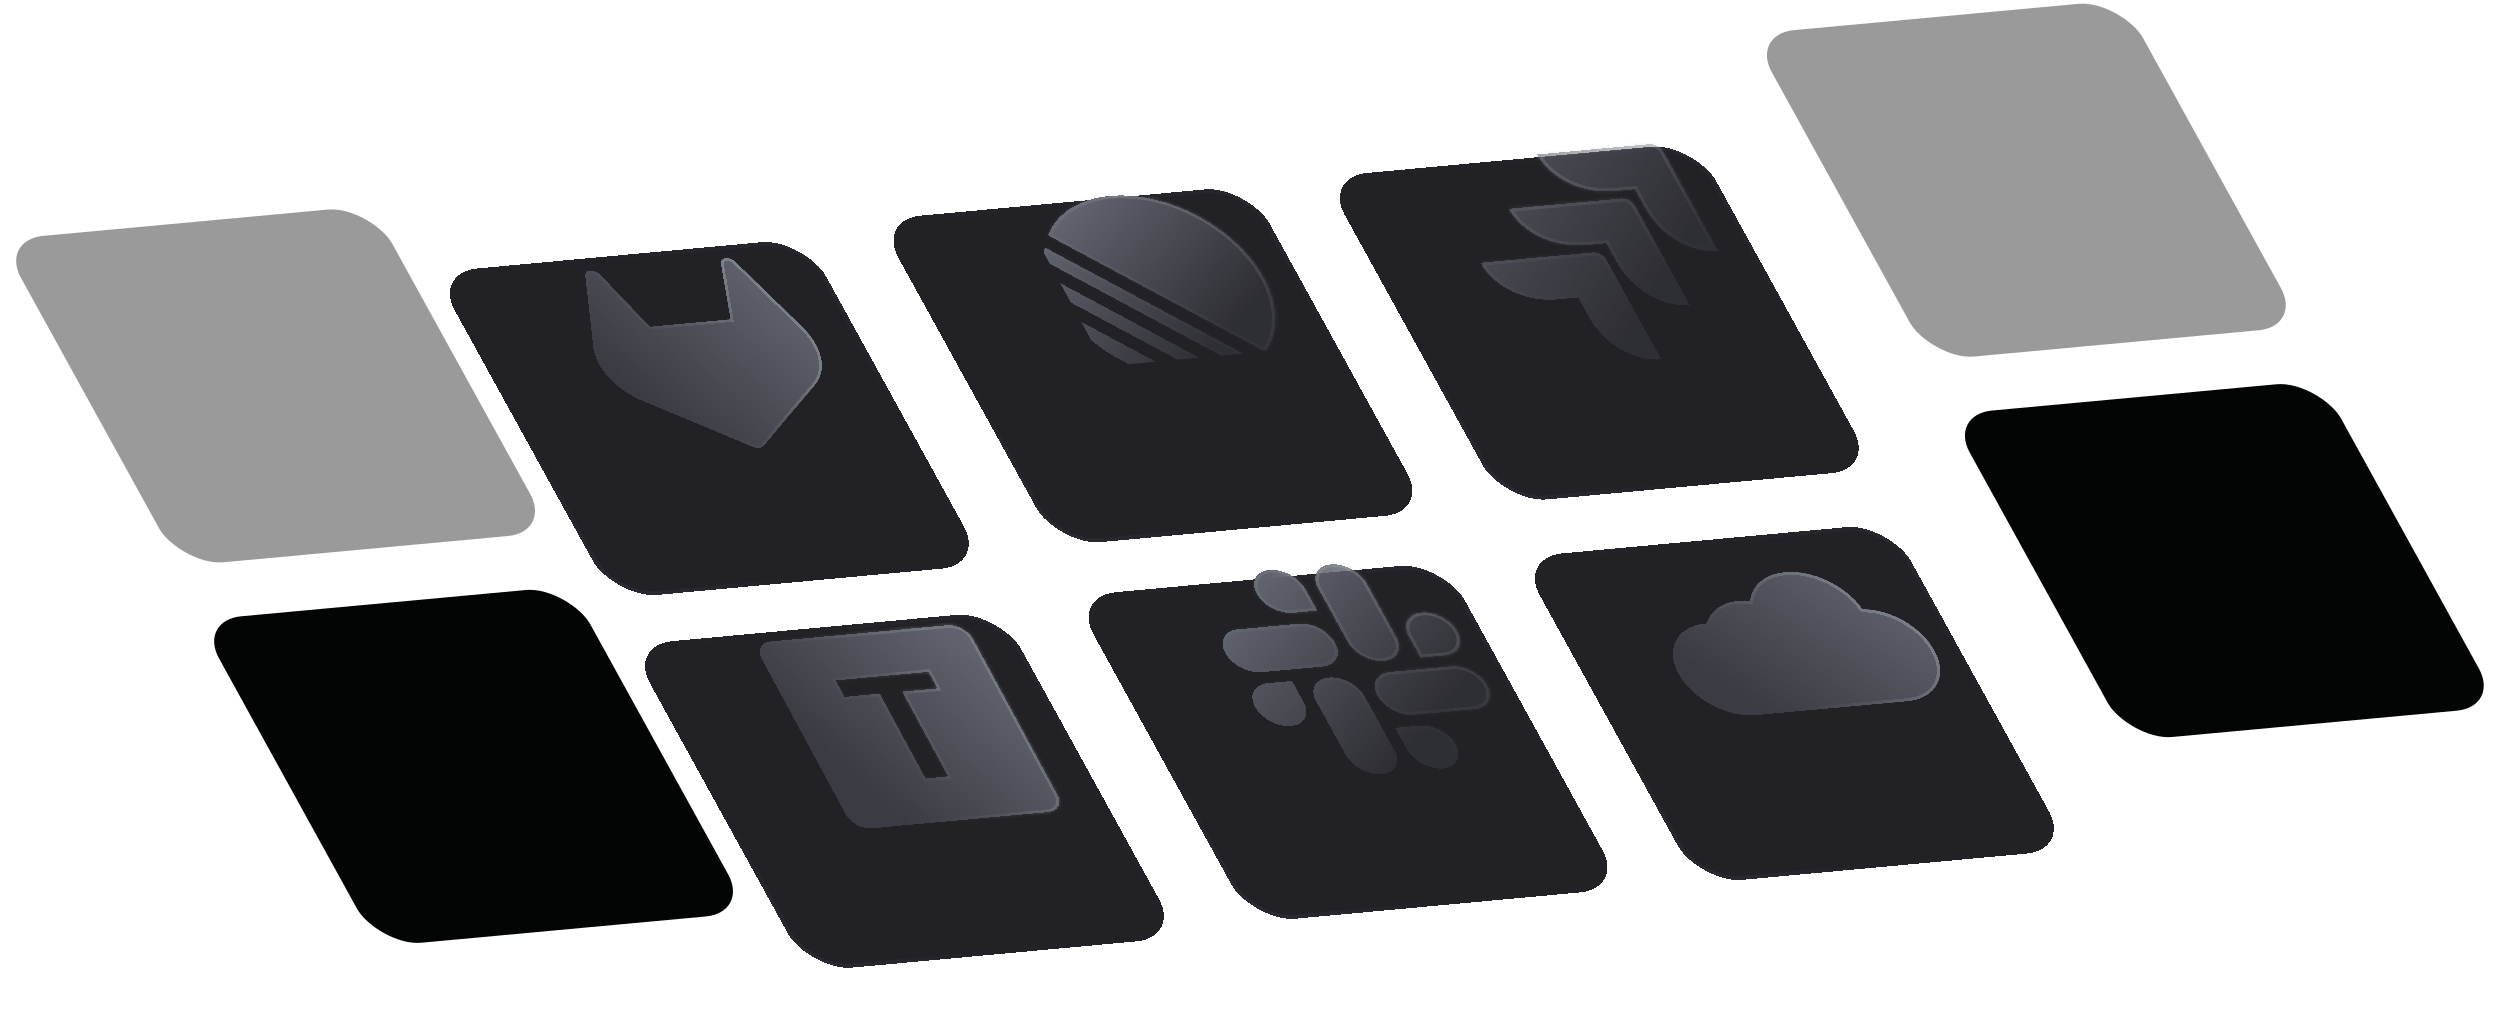
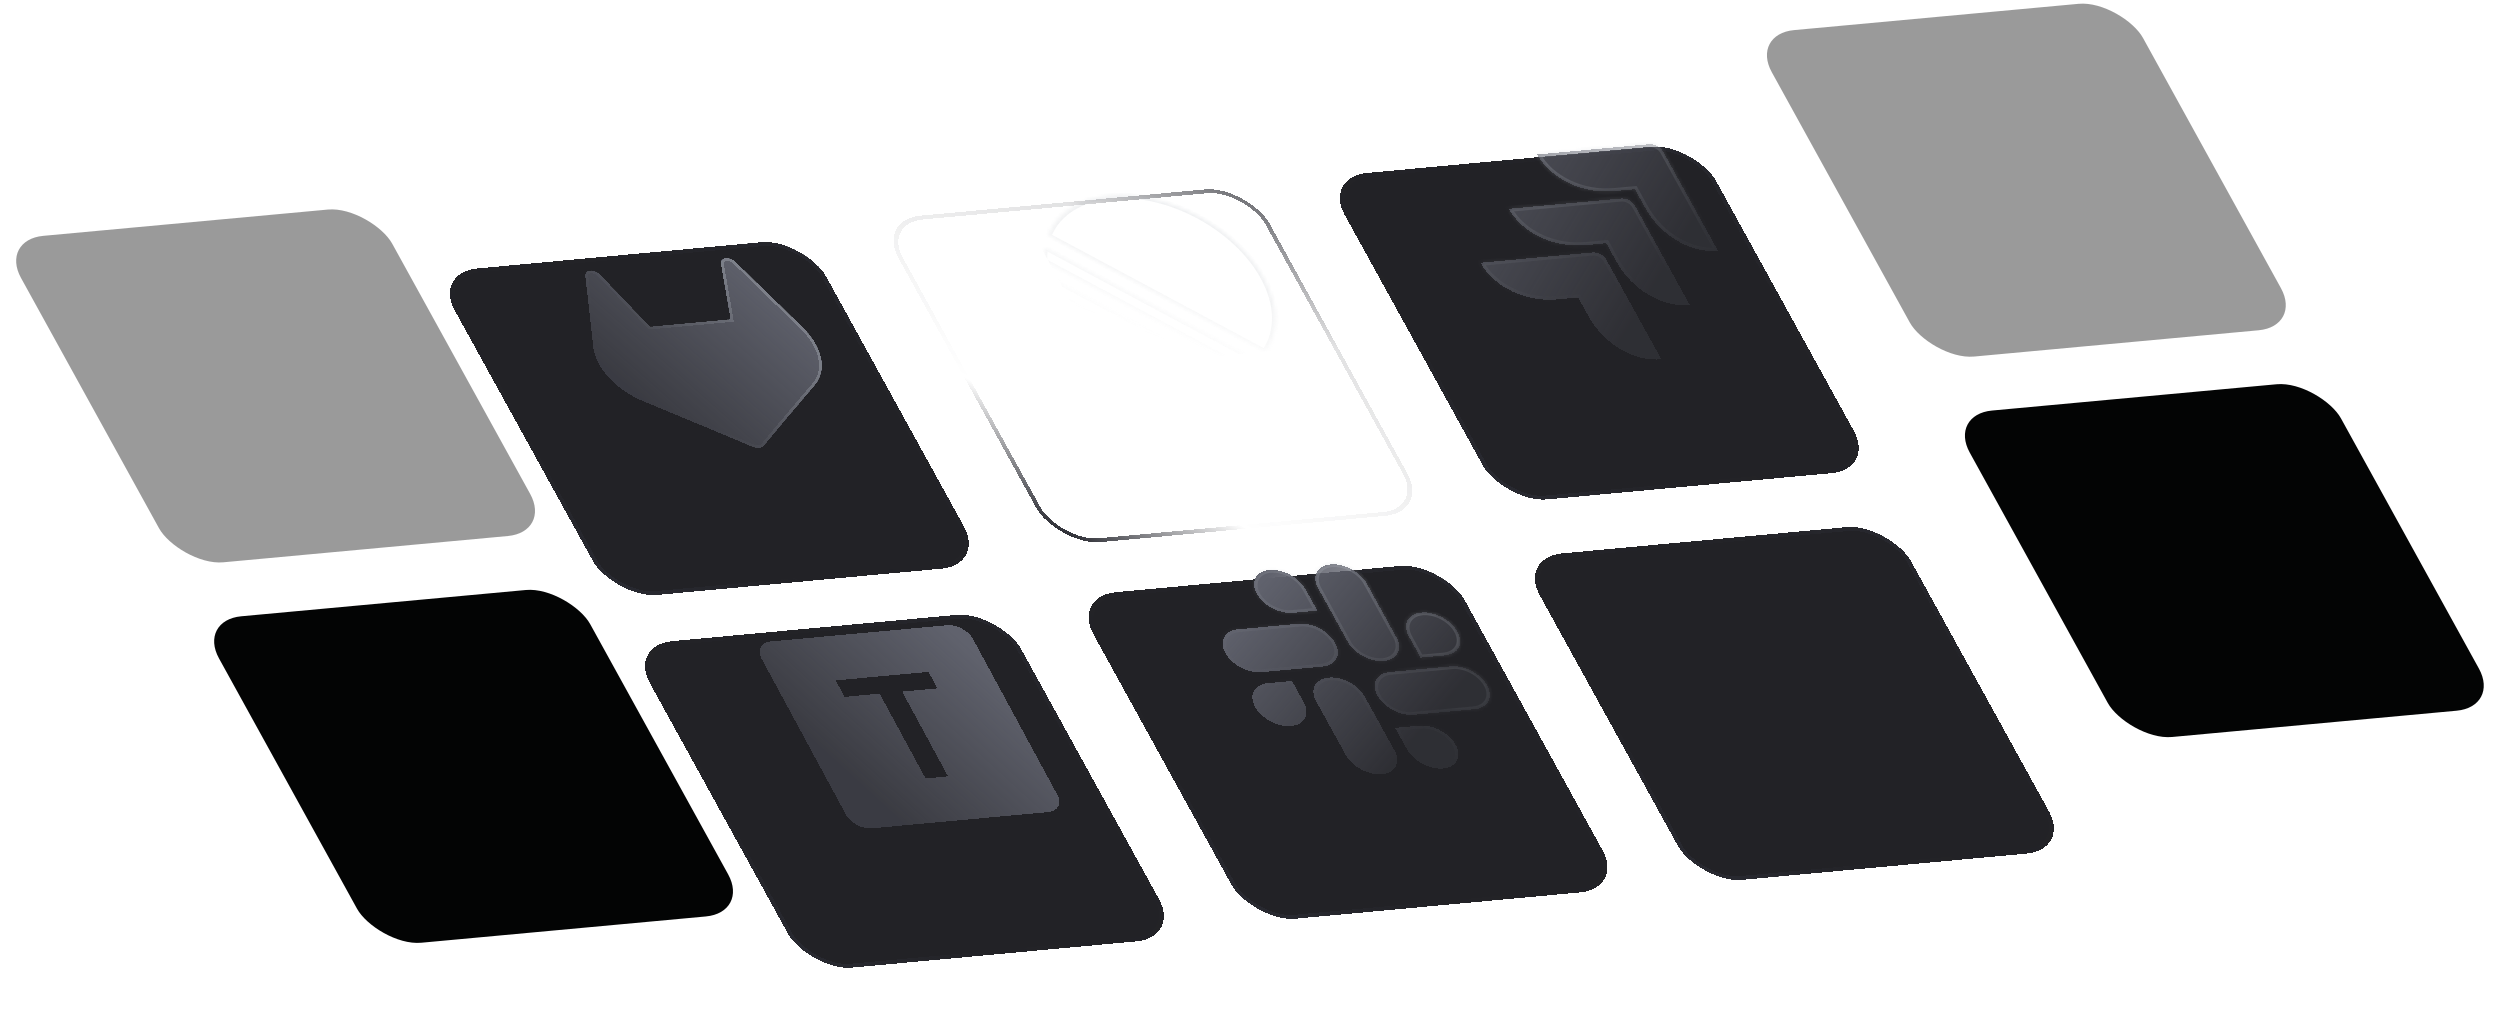
<svg xmlns="http://www.w3.org/2000/svg" width="644" height="263" viewBox="0 0 644 263" fill="none">
  <g filter="url(#filter0_dd_11195_896)">
    <rect width="96" height="96" rx="11.2" transform="matrix(0.996 -0.092 0.483 0.876 111.747 45.389)" fill="#151519" fill-opacity="0.94" shape-rendering="crispEdges" />
    <rect x="0.828" y="0.439" width="94.88" height="94.88" rx="10.64" transform="matrix(0.996 -0.092 0.483 0.876 111.538 45.519)" stroke="url(#paint0_linear_11195_896)" stroke-width="1.12" shape-rendering="crispEdges" />
  </g>
  <g filter="url(#filter1_dd_11195_896)">
    <rect width="96" height="96" rx="11.2" transform="matrix(0.996 -0.092 0.483 0.876 162 141.389)" fill="#151519" fill-opacity="0.94" shape-rendering="crispEdges" />
    <rect x="0.828" y="0.439" width="94.88" height="94.88" rx="10.64" transform="matrix(0.996 -0.092 0.483 0.876 161.791 141.519)" stroke="url(#paint1_linear_11195_896)" stroke-width="1.12" shape-rendering="crispEdges" />
  </g>
  <g filter="url(#filter2_d_11195_896)">
    <mask id="path-5-inside-1_11195_896" fill="white">
      <path fill-rule="evenodd" clip-rule="evenodd" d="M243.965 152.418L198.541 156.591C196.033 156.822 194.972 158.805 196.17 161.02L217.88 201.137C219.079 203.352 222.084 204.961 224.592 204.731L270.016 200.557C272.524 200.326 273.585 198.344 272.386 196.129L250.677 156.011C249.478 153.796 246.473 152.187 243.965 152.418ZM232.387 169.509L241.467 168.675L239.175 164.439L215.271 166.635L217.564 170.872L226.602 170.041L238.42 191.879L244.205 191.347L232.387 169.509Z" />
    </mask>
    <path fill-rule="evenodd" clip-rule="evenodd" d="M243.965 152.418L198.541 156.591C196.033 156.822 194.972 158.805 196.17 161.02L217.88 201.137C219.079 203.352 222.084 204.961 224.592 204.731L270.016 200.557C272.524 200.326 273.585 198.344 272.386 196.129L250.677 156.011C249.478 153.796 246.473 152.187 243.965 152.418ZM232.387 169.509L241.467 168.675L239.175 164.439L215.271 166.635L217.564 170.872L226.602 170.041L238.42 191.879L244.205 191.347L232.387 169.509Z" fill="url(#paint2_linear_11195_896)" shape-rendering="crispEdges" />
-     <path d="M224.592 204.731L224.935 205.364L224.592 204.731ZM270.016 200.557L269.673 199.924L270.016 200.557ZM272.386 196.129L271.669 196.195L272.386 196.129ZM250.677 156.011L251.394 155.945L250.677 156.011ZM241.467 168.675L241.81 169.308L242.527 169.242L242.184 168.609L241.467 168.675ZM232.387 169.509L232.044 168.876L231.327 168.942L231.67 169.575L232.387 169.509ZM239.175 164.439L239.892 164.373L239.549 163.74L238.832 163.806L239.175 164.439ZM215.271 166.635L214.929 166.002L214.212 166.068L214.555 166.701L215.271 166.635ZM217.564 170.872L216.847 170.937L217.19 171.571L217.907 171.505L217.564 170.872ZM226.602 170.041L227.319 169.975L226.976 169.342L226.259 169.408L226.602 170.041ZM238.42 191.879L237.703 191.945L238.045 192.578L238.762 192.512L238.42 191.879ZM244.205 191.347L244.547 191.98L245.264 191.915L244.922 191.281L244.205 191.347ZM198.884 157.225L244.308 153.051L243.622 151.784L198.199 155.958L198.884 157.225ZM196.887 160.954C195.878 159.088 196.772 157.419 198.884 157.225L198.199 155.958C195.295 156.225 194.066 158.521 195.453 161.086L196.887 160.954ZM218.597 201.071L196.887 160.954L195.453 161.086L217.163 201.203L218.597 201.071ZM224.249 204.098C222.137 204.292 219.607 202.937 218.597 201.071L217.163 201.203C218.551 203.768 222.03 205.631 224.935 205.364L224.249 204.098ZM269.673 199.924L224.249 204.098L224.935 205.364L270.358 201.19L269.673 199.924ZM271.669 196.195C272.679 198.06 271.785 199.73 269.673 199.924L270.358 201.19C273.262 200.923 274.491 198.628 273.103 196.063L271.669 196.195ZM249.96 156.077L271.669 196.195L273.103 196.063L251.394 155.945L249.96 156.077ZM244.308 153.051C246.42 152.857 248.95 154.212 249.96 156.077L251.394 155.945C250.006 153.381 246.526 151.518 243.622 151.784L244.308 153.051ZM241.125 168.042L232.044 168.876L232.73 170.143L241.81 169.308L241.125 168.042ZM238.458 164.505L240.75 168.741L242.184 168.609L239.892 164.373L238.458 164.505ZM215.614 167.268L239.518 165.072L238.832 163.806L214.929 166.002L215.614 167.268ZM218.281 170.806L215.988 166.569L214.555 166.701L216.847 170.937L218.281 170.806ZM226.259 169.408L217.221 170.238L217.907 171.505L226.945 170.674L226.259 169.408ZM239.137 191.813L227.319 169.975L225.885 170.107L237.703 191.945L239.137 191.813ZM243.862 190.714L238.077 191.246L238.762 192.512L244.547 191.98L243.862 190.714ZM231.67 169.575L243.488 191.413L244.922 191.281L233.104 169.444L231.67 169.575Z" fill="url(#paint3_linear_11195_896)" mask="url(#path-5-inside-1_11195_896)" />
  </g>
  <g filter="url(#filter3_dd_11195_896)">
-     <rect width="96" height="96" rx="11.2" transform="matrix(0.996 -0.092 0.483 0.876 226 31.784)" fill="#151519" fill-opacity="0.94" shape-rendering="crispEdges" />
    <rect x="0.828" y="0.439" width="94.88" height="94.88" rx="10.64" transform="matrix(0.996 -0.092 0.483 0.876 225.791 31.915)" stroke="url(#paint4_linear_11195_896)" stroke-width="1.12" shape-rendering="crispEdges" />
  </g>
  <g clip-path="url(#clip0_11195_896)">
    <g filter="url(#filter4_d_11195_896)">
      <mask id="path-9-inside-2_11195_896" fill="white">
        <path d="M275.47 76.099C275.107 75.66 275.561 75.32 276.109 75.613L305.126 91.15C305.674 91.443 305.643 92.009 305.076 91.95C294.057 90.808 282.53 84.636 275.47 76.099ZM271.052 69.21C271.115 69.345 271.243 69.471 271.403 69.557L312.776 91.708C312.935 91.794 313.112 91.831 313.259 91.808C314.495 91.621 315.665 91.358 316.765 91.025C317.136 90.912 317.037 90.453 316.599 90.218L270.524 65.549C270.085 65.314 269.648 65.487 269.76 65.858C270.093 66.958 270.522 68.077 271.052 69.21ZM268.899 60.841C268.905 61.027 269.063 61.23 269.293 61.353L320.773 88.916C321.003 89.039 321.26 89.058 321.418 88.96C322.174 88.494 322.874 87.983 323.517 87.429C323.729 87.246 323.58 86.882 323.219 86.689L269.791 58.083C269.43 57.889 269.044 57.967 269.009 58.246C268.905 59.087 268.868 59.953 268.899 60.841ZM270.452 54.9C270.158 54.742 269.993 54.461 270.08 54.259C272.372 48.933 277.881 45.206 285.861 44.473C300.724 43.108 318.532 52.642 325.636 65.769C329.45 72.817 329.403 79.468 326.241 84.328C326.121 84.513 325.796 84.531 325.501 84.374L270.452 54.9Z" />
      </mask>
-       <path d="M275.47 76.099C275.107 75.66 275.561 75.32 276.109 75.613L305.126 91.15C305.674 91.443 305.643 92.009 305.076 91.95C294.057 90.808 282.53 84.636 275.47 76.099ZM271.052 69.21C271.115 69.345 271.243 69.471 271.403 69.557L312.776 91.708C312.935 91.794 313.112 91.831 313.259 91.808C314.495 91.621 315.665 91.358 316.765 91.025C317.136 90.912 317.037 90.453 316.599 90.218L270.524 65.549C270.085 65.314 269.648 65.487 269.76 65.858C270.093 66.958 270.522 68.077 271.052 69.21ZM268.899 60.841C268.905 61.027 269.063 61.23 269.293 61.353L320.773 88.916C321.003 89.039 321.26 89.058 321.418 88.96C322.174 88.494 322.874 87.983 323.517 87.429C323.729 87.246 323.58 86.882 323.219 86.689L269.791 58.083C269.43 57.889 269.044 57.967 269.009 58.246C268.905 59.087 268.868 59.953 268.899 60.841ZM270.452 54.9C270.158 54.742 269.993 54.461 270.08 54.259C272.372 48.933 277.881 45.206 285.861 44.473C300.724 43.108 318.532 52.642 325.636 65.769C329.45 72.817 329.403 79.468 326.241 84.328C326.121 84.513 325.796 84.531 325.501 84.374L270.452 54.9Z" fill="url(#paint5_linear_11195_896)" shape-rendering="crispEdges" />
      <path d="M275.47 76.099L274.782 76.331L274.782 76.331L275.47 76.099ZM276.109 75.613L275.815 76.163L275.815 76.163L276.109 75.613ZM305.126 91.15L305.421 90.6L305.421 90.6L305.126 91.15ZM305.076 91.95L305.265 92.652L305.265 92.652L305.076 91.95ZM271.052 69.21L270.233 69.239L270.233 69.239L271.052 69.21ZM271.403 69.557L271.109 70.106L271.109 70.106L271.403 69.557ZM312.776 91.708L313.07 91.159L313.07 91.159L312.776 91.708ZM313.259 91.808L312.83 91.111L312.829 91.111L313.259 91.808ZM316.765 91.025L316.232 90.35L316.232 90.35L316.765 91.025ZM316.599 90.218L316.305 90.767L316.305 90.767L316.599 90.218ZM270.524 65.549L270.229 66.098L270.229 66.098L270.524 65.549ZM269.76 65.858L270.617 65.927L270.617 65.927L269.76 65.858ZM268.899 60.841L268.016 60.622L268.016 60.622L268.899 60.841ZM269.293 61.353L268.999 61.902L268.999 61.903L269.293 61.353ZM320.773 88.916L321.067 88.367L321.067 88.367L320.773 88.916ZM321.418 88.96L322.09 89.573L322.09 89.573L321.418 88.96ZM323.517 87.429L322.782 86.862L322.782 86.862L323.517 87.429ZM323.219 86.689L322.925 87.238L322.925 87.238L323.219 86.689ZM269.791 58.083L269.497 58.632L269.497 58.632L269.791 58.083ZM269.009 58.246L269.889 58.542L269.889 58.542L269.009 58.246ZM270.452 54.9L270.746 54.35L270.746 54.35L270.452 54.9ZM270.08 54.259L269.232 53.845L269.232 53.845L270.08 54.259ZM326.241 84.328L325.426 83.852L325.426 83.852L326.241 84.328ZM325.501 84.374L325.207 84.923L325.207 84.923L325.501 84.374ZM276.159 75.867C276.19 75.905 276.223 75.967 276.223 76.034C276.223 76.096 276.195 76.14 276.159 76.168C276.122 76.196 276.069 76.213 276.001 76.211C275.927 76.209 275.859 76.186 275.815 76.163L276.403 75.064C275.09 74.361 273.814 75.161 274.782 76.331L276.159 75.867ZM275.815 76.163L304.832 91.699L305.421 90.6L276.403 75.064L275.815 76.163ZM304.832 91.699C304.788 91.675 304.731 91.631 304.689 91.57C304.65 91.515 304.634 91.461 304.637 91.415C304.64 91.37 304.662 91.322 304.713 91.288C304.769 91.251 304.838 91.243 304.887 91.249L305.265 92.652C306.775 92.809 306.733 91.303 305.421 90.6L304.832 91.699ZM304.887 91.249C294.196 90.14 283.009 84.151 276.159 75.867L274.782 76.331C282.051 85.122 293.918 91.476 305.265 92.652L304.887 91.249ZM270.233 69.239C270.393 69.581 270.714 69.895 271.109 70.106L271.697 69.007C271.772 69.048 271.837 69.11 271.87 69.181L270.233 69.239ZM271.109 70.106L312.482 92.258L313.07 91.159L271.697 69.007L271.109 70.106ZM312.482 92.258C312.876 92.468 313.316 92.563 313.69 92.506L312.829 91.111C312.907 91.099 312.995 91.119 313.07 91.159L312.482 92.258ZM313.689 92.506C314.961 92.313 316.166 92.042 317.299 91.699L316.232 90.35C315.165 90.674 314.03 90.929 312.83 91.111L313.689 92.506ZM317.299 91.699C318.252 91.41 317.968 90.244 316.893 89.669L316.305 90.767C316.107 90.662 316.02 90.414 316.232 90.35L317.299 91.699ZM316.893 89.669L270.818 65L270.229 66.098L316.305 90.767L316.893 89.669ZM270.818 65C269.743 64.424 268.615 64.834 268.903 65.788L270.617 65.927C270.681 66.14 270.427 66.204 270.229 66.098L270.818 65ZM268.903 65.788C269.246 66.921 269.688 68.073 270.233 69.239L271.87 69.181C271.356 68.081 270.94 66.995 270.617 65.927L268.903 65.788ZM268.016 60.622C268.033 61.091 268.431 61.598 268.999 61.902L269.587 60.804C269.695 60.862 269.778 60.962 269.781 61.06L268.016 60.622ZM268.999 61.903L320.479 89.465L321.067 88.367L269.587 60.804L268.999 61.903ZM320.479 89.465C321.047 89.769 321.69 89.82 322.09 89.573L320.746 88.347C320.829 88.296 320.959 88.309 321.067 88.367L320.479 89.465ZM322.09 89.573C322.868 89.093 323.589 88.567 324.251 87.997L322.782 86.862C322.159 87.399 321.479 87.895 320.746 88.347L322.09 89.573ZM324.251 87.997C324.792 87.531 324.402 86.615 323.513 86.139L322.925 87.238C322.758 87.148 322.666 86.962 322.782 86.862L324.251 87.997ZM323.513 86.139L270.085 57.533L269.497 58.632L322.925 87.238L323.513 86.139ZM270.085 57.533C269.196 57.057 268.218 57.24 268.13 57.949L269.889 58.542C269.87 58.694 269.664 58.721 269.497 58.632L270.085 57.533ZM268.13 57.949C268.023 58.816 267.984 59.708 268.016 60.622L269.781 61.06C269.751 60.199 269.787 59.359 269.889 58.542L268.13 57.949ZM270.746 54.35C270.884 54.424 270.975 54.565 270.928 54.673L269.232 53.845C269.012 54.358 269.432 55.06 270.158 55.449L270.746 54.35ZM270.928 54.673C273.152 49.504 278.498 45.888 286.242 45.177L285.48 43.77C277.264 44.525 271.591 48.362 269.232 53.845L270.928 54.673ZM286.242 45.177C300.665 43.852 317.946 53.104 324.839 65.842L326.433 65.696C319.119 52.18 300.784 42.364 285.48 43.77L286.242 45.177ZM324.839 65.842C328.54 72.682 328.495 79.135 325.426 83.852L327.056 84.804C330.31 79.801 330.36 72.953 326.433 65.696L324.839 65.842ZM325.426 83.852C325.491 83.753 325.658 83.751 325.795 83.824L325.207 84.923C325.933 85.311 326.751 85.272 327.056 84.804L325.426 83.852ZM325.795 83.824L270.746 54.35L270.158 55.449L325.207 84.923L325.795 83.824Z" fill="url(#paint6_linear_11195_896)" mask="url(#path-9-inside-2_11195_896)" />
    </g>
  </g>
  <g filter="url(#filter5_dd_11195_896)">
    <rect width="96" height="96" rx="11.2" transform="matrix(0.996 -0.092 0.483 0.876 276.252 128.784)" fill="#151519" fill-opacity="0.94" shape-rendering="crispEdges" />
    <rect x="0.828" y="0.439" width="94.88" height="94.88" rx="10.64" transform="matrix(0.996 -0.092 0.483 0.876 276.043 128.915)" stroke="url(#paint7_linear_11195_896)" stroke-width="1.12" shape-rendering="crispEdges" />
  </g>
  <g filter="url(#filter6_d_11195_896)">
    <mask id="path-13-inside-3_11195_896" fill="white">
      <path fill-rule="evenodd" clip-rule="evenodd" d="M333.073 151.88C331.83 151.993 330.437 151.78 329.069 151.268C327.701 150.755 326.421 149.966 325.389 149C324.357 148.034 323.621 146.935 323.273 145.842C322.925 144.748 322.981 143.709 323.434 142.856C323.886 142.004 324.716 141.375 325.817 141.05C326.918 140.726 328.242 140.719 329.62 141.032C330.998 141.345 332.37 141.963 333.561 142.807C334.753 143.652 335.71 144.686 336.313 145.779L339.361 151.302L333.073 151.88ZM336.495 178.096C336.685 177.124 336.465 176.023 335.863 174.931L332.813 169.402L326.53 169.979C325.288 170.093 324.252 170.529 323.554 171.231C322.856 171.932 322.526 172.869 322.607 173.921C322.689 174.974 323.177 176.096 324.01 177.145C324.843 178.194 325.984 179.124 327.288 179.816C328.593 180.508 330.002 180.931 331.338 181.033C332.675 181.135 333.878 180.91 334.795 180.387C335.713 179.864 336.305 179.067 336.495 178.096ZM338.715 170.565C338.108 171.709 338.222 173.175 339.03 174.64L346.662 188.472C347.471 189.937 348.908 191.281 350.658 192.208C352.408 193.136 354.327 193.571 355.993 193.418C357.659 193.265 358.936 192.536 359.543 191.392C360.149 190.248 360.036 188.782 359.227 187.317L351.595 173.485C350.787 172.02 349.349 170.676 347.6 169.748C345.85 168.821 343.931 168.386 342.264 168.539C340.598 168.692 339.321 169.421 338.715 170.565ZM339.944 155.874C338.194 154.946 336.275 154.511 334.608 154.664L318.877 156.11C317.211 156.263 315.934 156.992 315.327 158.136C314.721 159.28 314.834 160.746 315.642 162.211C316.451 163.676 317.888 165.02 319.638 165.948C321.388 166.876 323.307 167.311 324.973 167.158L340.705 165.712C342.371 165.559 343.648 164.83 344.254 163.686C344.861 162.542 344.747 161.076 343.939 159.611C343.131 158.146 341.693 156.802 339.944 155.874ZM362.886 157.87C362.284 156.778 362.064 155.677 362.255 154.705C362.445 153.734 363.036 152.937 363.954 152.414C364.871 151.891 366.074 151.666 367.411 151.768C368.747 151.869 370.156 152.293 371.461 152.985C372.765 153.677 373.906 154.607 374.739 155.656C375.573 156.705 376.061 157.827 376.142 158.879C376.223 159.932 375.894 160.869 375.195 161.57C374.497 162.272 373.461 162.707 372.219 162.822L365.936 163.399L362.886 157.87ZM360.035 162.236C360.641 161.092 360.528 159.626 359.72 158.161L352.087 144.329C351.279 142.864 349.842 141.52 348.092 140.593C346.342 139.665 344.423 139.23 342.757 139.383C341.09 139.536 339.814 140.265 339.207 141.409C338.6 142.553 338.714 144.019 339.522 145.484L347.155 159.316C347.963 160.781 349.4 162.125 351.15 163.053C352.9 163.98 354.819 164.415 356.485 164.262C358.151 164.109 359.428 163.38 360.035 162.236ZM365.677 180.921C366.92 180.807 368.313 181.021 369.681 181.533C371.049 182.046 372.329 182.835 373.361 183.801C374.393 184.767 375.129 185.866 375.477 186.959C375.825 188.053 375.769 189.092 375.316 189.945C374.864 190.797 374.034 191.426 372.933 191.751C371.832 192.075 370.509 192.082 369.13 191.769C367.752 191.456 366.38 190.838 365.189 189.993C363.998 189.149 363.04 188.115 362.437 187.022L359.389 181.498L365.677 180.921ZM358.805 176.927C360.555 177.854 362.474 178.289 364.14 178.136L379.872 176.691C381.538 176.538 382.815 175.809 383.422 174.665C384.028 173.521 383.915 172.055 383.106 170.59C382.298 169.125 380.861 167.78 379.111 166.853C377.361 165.925 375.442 165.49 373.776 165.643L358.044 167.089C356.378 167.242 355.101 167.971 354.495 169.115C353.888 170.259 354.001 171.725 354.81 173.19C355.618 174.655 357.055 175.999 358.805 176.927Z" />
    </mask>
    <path fill-rule="evenodd" clip-rule="evenodd" d="M333.073 151.88C331.83 151.993 330.437 151.78 329.069 151.268C327.701 150.755 326.421 149.966 325.389 149C324.357 148.034 323.621 146.935 323.273 145.842C322.925 144.748 322.981 143.709 323.434 142.856C323.886 142.004 324.716 141.375 325.817 141.05C326.918 140.726 328.242 140.719 329.62 141.032C330.998 141.345 332.37 141.963 333.561 142.807C334.753 143.652 335.71 144.686 336.313 145.779L339.361 151.302L333.073 151.88ZM336.495 178.096C336.685 177.124 336.465 176.023 335.863 174.931L332.813 169.402L326.53 169.979C325.288 170.093 324.252 170.529 323.554 171.231C322.856 171.932 322.526 172.869 322.607 173.921C322.689 174.974 323.177 176.096 324.01 177.145C324.843 178.194 325.984 179.124 327.288 179.816C328.593 180.508 330.002 180.931 331.338 181.033C332.675 181.135 333.878 180.91 334.795 180.387C335.713 179.864 336.305 179.067 336.495 178.096ZM338.715 170.565C338.108 171.709 338.222 173.175 339.03 174.64L346.662 188.472C347.471 189.937 348.908 191.281 350.658 192.208C352.408 193.136 354.327 193.571 355.993 193.418C357.659 193.265 358.936 192.536 359.543 191.392C360.149 190.248 360.036 188.782 359.227 187.317L351.595 173.485C350.787 172.02 349.349 170.676 347.6 169.748C345.85 168.821 343.931 168.386 342.264 168.539C340.598 168.692 339.321 169.421 338.715 170.565ZM339.944 155.874C338.194 154.946 336.275 154.511 334.608 154.664L318.877 156.11C317.211 156.263 315.934 156.992 315.327 158.136C314.721 159.28 314.834 160.746 315.642 162.211C316.451 163.676 317.888 165.02 319.638 165.948C321.388 166.876 323.307 167.311 324.973 167.158L340.705 165.712C342.371 165.559 343.648 164.83 344.254 163.686C344.861 162.542 344.747 161.076 343.939 159.611C343.131 158.146 341.693 156.802 339.944 155.874ZM362.886 157.87C362.284 156.778 362.064 155.677 362.255 154.705C362.445 153.734 363.036 152.937 363.954 152.414C364.871 151.891 366.074 151.666 367.411 151.768C368.747 151.869 370.156 152.293 371.461 152.985C372.765 153.677 373.906 154.607 374.739 155.656C375.573 156.705 376.061 157.827 376.142 158.879C376.223 159.932 375.894 160.869 375.195 161.57C374.497 162.272 373.461 162.707 372.219 162.822L365.936 163.399L362.886 157.87ZM360.035 162.236C360.641 161.092 360.528 159.626 359.72 158.161L352.087 144.329C351.279 142.864 349.842 141.52 348.092 140.593C346.342 139.665 344.423 139.23 342.757 139.383C341.09 139.536 339.814 140.265 339.207 141.409C338.6 142.553 338.714 144.019 339.522 145.484L347.155 159.316C347.963 160.781 349.4 162.125 351.15 163.053C352.9 163.98 354.819 164.415 356.485 164.262C358.151 164.109 359.428 163.38 360.035 162.236ZM365.677 180.921C366.92 180.807 368.313 181.021 369.681 181.533C371.049 182.046 372.329 182.835 373.361 183.801C374.393 184.767 375.129 185.866 375.477 186.959C375.825 188.053 375.769 189.092 375.316 189.945C374.864 190.797 374.034 191.426 372.933 191.751C371.832 192.075 370.509 192.082 369.13 191.769C367.752 191.456 366.38 190.838 365.189 189.993C363.998 189.149 363.04 188.115 362.437 187.022L359.389 181.498L365.677 180.921ZM358.805 176.927C360.555 177.854 362.474 178.289 364.14 178.136L379.872 176.691C381.538 176.538 382.815 175.809 383.422 174.665C384.028 173.521 383.915 172.055 383.106 170.59C382.298 169.125 380.861 167.78 379.111 166.853C377.361 165.925 375.442 165.49 373.776 165.643L358.044 167.089C356.378 167.242 355.101 167.971 354.495 169.115C353.888 170.259 354.001 171.725 354.81 173.19C355.618 174.655 357.055 175.999 358.805 176.927Z" fill="url(#paint8_linear_11195_896)" shape-rendering="crispEdges" />
    <path d="M329.069 151.268L329.191 150.645L329.191 150.645L329.069 151.268ZM333.073 151.88L333.459 152.581L333.46 152.581L333.073 151.88ZM325.389 149L324.801 149.335L324.801 149.335L325.389 149ZM323.273 145.842L322.416 145.776L322.416 145.776L323.273 145.842ZM323.434 142.856L322.597 142.413L322.597 142.413L323.434 142.856ZM325.817 141.05L325.283 140.378L325.817 141.05ZM329.62 141.032L329.672 141.707L329.672 141.707L329.62 141.032ZM333.561 142.807L333.114 143.257L333.114 143.257L333.561 142.807ZM336.313 145.779L337.109 145.705L337.109 145.705L336.313 145.779ZM339.361 151.302L339.747 152.003L340.544 151.93L340.158 151.229L339.361 151.302ZM335.863 174.931L336.66 174.858L336.66 174.857L335.863 174.931ZM336.495 178.096L335.618 177.767L335.618 177.767L336.495 178.096ZM332.813 169.402L333.609 169.329L333.223 168.628L332.426 168.702L332.813 169.402ZM326.53 169.979L326.917 170.68L326.917 170.68L326.53 169.979ZM323.554 171.231L322.79 170.689L322.79 170.689L323.554 171.231ZM322.607 173.921L321.723 173.721L322.607 173.921ZM324.01 177.145L324.716 176.937L324.716 176.937L324.01 177.145ZM327.288 179.816L326.998 180.363L326.998 180.363L327.288 179.816ZM331.338 181.033L331.562 181.734L331.562 181.734L331.338 181.033ZM334.795 180.387L334.134 179.768L334.134 179.768L334.795 180.387ZM339.03 174.64L338.233 174.713L338.233 174.713L339.03 174.64ZM338.715 170.565L339.551 171.008L339.551 171.008L338.715 170.565ZM346.662 188.472L347.459 188.398L347.459 188.398L346.662 188.472ZM350.658 192.208L350.368 192.755L350.368 192.755L350.658 192.208ZM359.543 191.392L358.706 190.949L358.706 190.949L359.543 191.392ZM359.227 187.317L358.431 187.39L358.431 187.39L359.227 187.317ZM351.595 173.485L352.392 173.412L352.392 173.412L351.595 173.485ZM347.6 169.748L347.89 169.201L347.89 169.201L347.6 169.748ZM334.608 154.664L334.995 155.365L334.995 155.365L334.608 154.664ZM339.944 155.874L339.654 156.421L339.944 155.874ZM318.877 156.11L319.263 156.81L319.263 156.81L318.877 156.11ZM315.327 158.136L316.164 158.58L316.164 158.58L315.327 158.136ZM319.638 165.948L319.348 166.495L319.348 166.495L319.638 165.948ZM324.973 167.158L325.359 167.858L325.359 167.858L324.973 167.158ZM340.705 165.712L340.318 165.012L340.318 165.012L340.705 165.712ZM344.254 163.686L345.091 164.129L345.091 164.129L344.254 163.686ZM343.939 159.611L344.736 159.538L344.736 159.538L343.939 159.611ZM362.886 157.87L362.089 157.943L362.089 157.944L362.886 157.87ZM363.954 152.414L363.292 151.794L363.292 151.794L363.954 152.414ZM371.461 152.985L371.17 153.532L371.17 153.532L371.461 152.985ZM374.739 155.656L375.446 155.447L375.446 155.447L374.739 155.656ZM365.936 163.399L365.14 163.472L365.526 164.173L366.323 164.099L365.936 163.399ZM359.72 158.161L358.923 158.234L358.923 158.234L359.72 158.161ZM360.035 162.236L360.871 162.68L360.871 162.68L360.035 162.236ZM352.087 144.329L352.884 144.256L352.884 144.256L352.087 144.329ZM342.757 139.383L343.143 140.083L342.757 139.383ZM339.207 141.409L340.044 141.852L340.044 141.852L339.207 141.409ZM339.522 145.484L338.726 145.557L338.726 145.557L339.522 145.484ZM347.155 159.316L346.358 159.389L346.358 159.389L347.155 159.316ZM351.15 163.053L350.86 163.6L350.86 163.6L351.15 163.053ZM369.681 181.533L369.803 180.911L369.803 180.911L369.681 181.533ZM365.677 180.921L365.291 180.22L365.291 180.22L365.677 180.921ZM375.477 186.959L376.334 187.025L376.334 187.025L375.477 186.959ZM372.933 191.751L372.399 191.078L372.399 191.078L372.933 191.751ZM369.13 191.769L369.078 191.094L369.078 191.094L369.13 191.769ZM365.189 189.993L364.741 190.443L364.741 190.443L365.189 189.993ZM362.437 187.022L361.641 187.095L361.641 187.095L362.437 187.022ZM359.389 181.498L359.003 180.798L358.206 180.871L358.593 181.572L359.389 181.498ZM364.14 178.136L363.754 177.436L364.14 178.136ZM358.805 176.927L358.515 177.474L358.515 177.474L358.805 176.927ZM379.872 176.691L380.259 177.391L379.872 176.691ZM383.422 174.665L384.258 175.108L384.258 175.108L383.422 174.665ZM383.106 170.59L382.31 170.663L382.31 170.663L383.106 170.59ZM379.111 166.853L378.821 167.4L378.821 167.4L379.111 166.853ZM373.776 165.643L373.389 164.943L373.389 164.943L373.776 165.643ZM358.044 167.089L358.431 167.789L358.431 167.789L358.044 167.089ZM354.495 169.115L355.331 169.558L355.331 169.558L354.495 169.115ZM354.81 173.19L354.013 173.263L354.013 173.263L354.81 173.19ZM328.947 151.89C330.488 152.468 332.058 152.708 333.459 152.581L332.687 151.18C331.602 151.279 330.385 151.092 329.191 150.645L328.947 151.89ZM324.801 149.335C325.963 150.424 327.406 151.313 328.947 151.89L329.191 150.645C327.997 150.197 326.879 149.508 325.978 148.665L324.801 149.335ZM322.416 145.776C322.808 147.008 323.638 148.247 324.801 149.335L325.978 148.665C325.077 147.821 324.434 146.862 324.13 145.907L322.416 145.776ZM322.597 142.413C322.087 143.374 322.024 144.544 322.416 145.776L324.13 145.907C323.826 144.952 323.875 144.045 324.27 143.3L322.597 142.413ZM325.283 140.378C324.042 140.743 323.107 141.452 322.597 142.413L324.27 143.3C324.665 142.555 325.39 142.007 326.351 141.723L325.283 140.378ZM329.568 140.357C328.015 140.004 326.523 140.012 325.283 140.378L326.351 141.723C327.313 141.44 328.468 141.434 329.672 141.707L329.568 140.357ZM334.009 142.358C332.667 141.406 331.121 140.709 329.568 140.357L329.672 141.707C330.876 141.98 332.073 142.52 333.114 143.257L334.009 142.358ZM337.109 145.705C336.43 144.475 335.351 143.31 334.009 142.358L333.114 143.257C334.154 143.995 334.99 144.898 335.516 145.852L337.109 145.705ZM340.158 151.229L337.109 145.705L335.516 145.852L338.564 151.376L340.158 151.229ZM333.46 152.581L339.747 152.003L338.974 150.602L332.687 151.18L333.46 152.581ZM335.066 175.003C335.592 175.957 335.784 176.919 335.618 177.767L337.372 178.424C337.586 177.33 337.338 176.089 336.66 174.858L335.066 175.003ZM332.016 169.475L335.067 175.004L336.66 174.857L333.609 169.329L332.016 169.475ZM326.917 170.68L333.199 170.102L332.426 168.702L326.144 169.279L326.917 170.68ZM324.318 171.772C324.927 171.16 325.832 170.779 326.917 170.68L326.144 169.279C324.744 169.407 323.577 169.898 322.79 170.689L324.318 171.772ZM323.491 174.122C323.42 173.203 323.708 172.385 324.318 171.772L322.79 170.689C322.003 171.479 321.632 172.535 321.723 173.721L323.491 174.122ZM324.716 176.937C323.988 176.021 323.562 175.041 323.491 174.122L321.723 173.721C321.815 174.907 322.365 176.171 323.304 177.353L324.716 176.937ZM327.579 179.269C326.44 178.665 325.443 177.853 324.716 176.937L323.304 177.353C324.242 178.536 325.528 179.583 326.998 180.363L327.579 179.269ZM331.115 180.332C329.948 180.243 328.718 179.873 327.579 179.269L326.998 180.363C328.468 181.142 330.056 181.62 331.562 181.734L331.115 180.332ZM334.134 179.768C333.332 180.224 332.282 180.421 331.115 180.332L331.562 181.734C333.067 181.849 334.423 181.596 335.457 181.007L334.134 179.768ZM335.618 177.767C335.452 178.615 334.935 179.311 334.134 179.768L335.457 181.007C336.491 180.417 337.157 179.519 337.372 178.424L335.618 177.767ZM339.827 174.567C339.121 173.287 339.022 172.007 339.551 171.008L337.878 170.121C337.195 171.41 337.322 173.062 338.233 174.713L339.827 174.567ZM347.459 188.398L339.827 174.567L338.233 174.713L345.866 188.545L347.459 188.398ZM350.948 191.661C349.42 190.851 348.165 189.678 347.459 188.398L345.866 188.545C346.777 190.196 348.396 191.71 350.368 192.755L350.948 191.661ZM355.607 192.718C354.152 192.851 352.476 192.471 350.948 191.661L350.368 192.755C352.34 193.801 354.502 194.291 356.38 194.119L355.607 192.718ZM358.706 190.949C358.176 191.948 357.061 192.584 355.607 192.718L356.38 194.119C358.257 193.946 359.696 193.125 360.379 191.836L358.706 190.949ZM358.431 187.39C359.137 188.669 359.236 189.949 358.706 190.949L360.379 191.836C361.063 190.546 360.935 188.895 360.024 187.244L358.431 187.39ZM350.798 173.558L358.431 187.39L360.024 187.244L352.392 173.412L350.798 173.558ZM347.31 170.295C348.838 171.105 350.093 172.279 350.798 173.558L352.392 173.412C351.481 171.761 349.861 170.247 347.89 169.201L347.31 170.295ZM342.651 169.239C344.106 169.105 345.782 169.485 347.31 170.295L347.89 169.201C345.918 168.156 343.755 167.666 341.878 167.838L342.651 169.239ZM339.551 171.008C340.081 170.009 341.196 169.373 342.651 169.239L341.878 167.838C340 168.011 338.562 168.832 337.878 170.121L339.551 171.008ZM334.995 155.365C336.45 155.231 338.126 155.611 339.654 156.421L340.234 155.327C338.262 154.282 336.099 153.791 334.222 153.964L334.995 155.365ZM319.263 156.81L334.995 155.365L334.222 153.964L318.49 155.409L319.263 156.81ZM316.164 158.58C316.693 157.58 317.808 156.944 319.263 156.81L318.49 155.409C316.613 155.582 315.174 156.403 314.491 157.692L316.164 158.58ZM316.439 162.138C315.733 160.859 315.634 159.579 316.164 158.58L314.491 157.692C313.807 158.982 313.935 160.633 314.846 162.284L316.439 162.138ZM319.928 165.401C318.4 164.591 317.145 163.417 316.439 162.138L314.846 162.284C315.757 163.935 317.376 165.45 319.348 166.495L319.928 165.401ZM324.586 166.457C323.131 166.591 321.456 166.211 319.928 165.401L319.348 166.495C321.319 167.54 323.482 168.031 325.359 167.858L324.586 166.457ZM340.318 165.012L324.586 166.457L325.359 167.858L341.091 166.412L340.318 165.012ZM343.418 163.242C342.888 164.242 341.773 164.878 340.318 165.012L341.091 166.412C342.969 166.24 344.407 165.419 345.091 164.129L343.418 163.242ZM343.142 159.684C343.848 160.963 343.947 162.243 343.418 163.242L345.091 164.129C345.774 162.84 345.647 161.188 344.736 159.538L343.142 159.684ZM339.654 156.421C341.182 157.231 342.436 158.405 343.142 159.684L344.736 159.538C343.825 157.887 342.205 156.372 340.234 155.327L339.654 156.421ZM361.378 154.377C361.163 155.471 361.411 156.712 362.089 157.943L363.683 157.798C363.157 156.844 362.966 155.882 363.132 155.034L361.378 154.377ZM363.292 151.794C362.258 152.384 361.592 153.282 361.378 154.377L363.132 155.034C363.298 154.186 363.814 153.49 364.615 153.033L363.292 151.794ZM367.187 151.067C365.682 150.952 364.326 151.205 363.292 151.794L364.615 153.033C365.417 152.576 366.467 152.38 367.634 152.469L367.187 151.067ZM371.751 152.438C370.281 151.659 368.693 151.181 367.187 151.067L367.634 152.469C368.801 152.558 370.031 152.928 371.17 153.532L371.751 152.438ZM375.446 155.447C374.507 154.265 373.221 153.218 371.751 152.438L371.17 153.532C372.31 154.136 373.306 154.948 374.033 155.864L375.446 155.447ZM377.026 159.08C376.934 157.894 376.384 156.63 375.446 155.447L374.033 155.864C374.761 156.78 375.187 157.76 375.258 158.679L377.026 159.08ZM375.959 162.112C376.746 161.321 377.117 160.266 377.026 159.08L375.258 158.679C375.329 159.598 375.041 160.416 374.431 161.029L375.959 162.112ZM372.606 163.522C374.005 163.393 375.172 162.903 375.959 162.112L374.431 161.029C373.822 161.641 372.917 162.022 371.832 162.121L372.606 163.522ZM366.323 164.099L372.606 163.522L371.832 162.121L365.55 162.698L366.323 164.099ZM362.089 157.944L365.14 163.472L366.733 163.326L363.682 157.797L362.089 157.944ZM358.923 158.234C359.629 159.514 359.728 160.794 359.198 161.793L360.871 162.68C361.555 161.391 361.427 159.739 360.516 158.088L358.923 158.234ZM351.291 144.403L358.923 158.234L360.516 158.088L352.884 144.256L351.291 144.403ZM347.802 141.14C349.33 141.95 350.585 143.123 351.291 144.403L352.884 144.256C351.973 142.605 350.354 141.091 348.382 140.046L347.802 141.14ZM343.143 140.083C344.598 139.95 346.274 140.33 347.802 141.14L348.382 140.046C346.41 139 344.248 138.51 342.37 138.682L343.143 140.083ZM340.044 141.852C340.573 140.853 341.688 140.217 343.143 140.083L342.37 138.682C340.493 138.855 339.054 139.676 338.37 140.965L340.044 141.852ZM340.319 145.411C339.613 144.132 339.514 142.852 340.044 141.852L338.37 140.965C337.687 142.255 337.815 143.906 338.726 145.557L340.319 145.411ZM347.951 159.243L340.319 145.411L338.726 145.557L346.358 159.389L347.951 159.243ZM351.44 162.506C349.912 161.696 348.657 160.522 347.951 159.243L346.358 159.389C347.269 161.04 348.888 162.554 350.86 163.6L351.44 162.506ZM356.099 163.562C354.644 163.696 352.968 163.316 351.44 162.506L350.86 163.6C352.832 164.645 354.994 165.135 356.872 164.963L356.099 163.562ZM359.198 161.793C358.669 162.792 357.554 163.428 356.099 163.562L356.872 164.963C358.749 164.79 360.188 163.969 360.871 162.68L359.198 161.793ZM369.803 180.911C368.262 180.333 366.692 180.093 365.291 180.22L366.063 181.621C367.148 181.522 368.365 181.708 369.559 182.156L369.803 180.911ZM373.949 183.466C372.787 182.377 371.344 181.488 369.803 180.911L369.559 182.156C370.753 182.604 371.872 183.293 372.772 184.136L373.949 183.466ZM376.334 187.025C375.942 185.792 375.112 184.554 373.949 183.466L372.772 184.136C373.673 184.98 374.316 185.939 374.62 186.894L376.334 187.025ZM376.153 190.388C376.663 189.427 376.726 188.257 376.334 187.025L374.62 186.894C374.924 187.849 374.875 188.756 374.48 189.501L376.153 190.388ZM373.467 192.423C374.708 192.057 375.643 191.349 376.153 190.388L374.48 189.501C374.085 190.245 373.36 190.794 372.399 191.078L373.467 192.423ZM369.182 192.444C370.735 192.796 372.227 192.789 373.467 192.423L372.399 191.078C371.437 191.361 370.282 191.367 369.078 191.094L369.182 192.444ZM364.741 190.443C366.083 191.395 367.629 192.092 369.182 192.444L369.078 191.094C367.874 190.821 366.677 190.281 365.637 189.543L364.741 190.443ZM361.641 187.095C362.32 188.326 363.399 189.491 364.741 190.443L365.637 189.543C364.596 188.806 363.76 187.903 363.234 186.949L361.641 187.095ZM358.593 181.572L361.641 187.095L363.234 186.949L360.186 181.425L358.593 181.572ZM365.291 180.22L359.003 180.798L359.776 182.199L366.064 181.621L365.291 180.22ZM363.754 177.436C362.299 177.57 360.623 177.19 359.095 176.38L358.515 177.474C360.487 178.519 362.649 179.009 364.527 178.837L363.754 177.436ZM379.486 175.99L363.754 177.436L364.527 178.837L380.259 177.391L379.486 175.99ZM382.585 174.221C382.055 175.22 380.94 175.857 379.486 175.99L380.259 177.391C382.136 177.219 383.575 176.397 384.258 175.108L382.585 174.221ZM382.31 170.663C383.016 171.942 383.115 173.222 382.585 174.221L384.258 175.108C384.942 173.819 384.814 172.167 383.903 170.516L382.31 170.663ZM378.821 167.4C380.349 168.21 381.604 169.384 382.31 170.663L383.903 170.516C382.992 168.866 381.373 167.351 379.401 166.306L378.821 167.4ZM374.162 166.344C375.617 166.21 377.293 166.59 378.821 167.4L379.401 166.306C377.429 165.26 375.267 164.77 373.389 164.943L374.162 166.344ZM358.431 167.789L374.162 166.344L373.389 164.943L357.658 166.388L358.431 167.789ZM355.331 169.558C355.861 168.559 356.976 167.923 358.431 167.789L357.658 166.388C355.78 166.561 354.342 167.382 353.658 168.671L355.331 169.558ZM355.606 173.117C354.901 171.837 354.802 170.557 355.331 169.558L353.658 168.671C352.975 169.961 353.102 171.612 354.013 173.263L355.606 173.117ZM359.095 176.38C357.567 175.57 356.312 174.396 355.606 173.117L354.013 173.263C354.924 174.914 356.544 176.428 358.515 177.474L359.095 176.38Z" fill="url(#paint9_linear_11195_896)" mask="url(#path-13-inside-3_11195_896)" />
  </g>
  <g filter="url(#filter7_dd_11195_896)">
    <rect width="96" height="96" rx="11.2" transform="matrix(0.996 -0.092 0.483 0.876 341 20.784)" fill="#151519" fill-opacity="0.94" shape-rendering="crispEdges" />
    <rect x="0.828" y="0.439" width="94.88" height="94.88" rx="10.64" transform="matrix(0.996 -0.092 0.483 0.876 340.791 20.915)" stroke="url(#paint10_linear_11195_896)" stroke-width="1.12" shape-rendering="crispEdges" />
  </g>
  <rect width="96" height="96" rx="11.2" transform="matrix(0.996 -0.092 0.483 0.876 451 8.784)" fill="#030404" fill-opacity="0.4" />
  <rect width="96" height="96" rx="11.2" transform="matrix(0.996 -0.092 0.483 0.876 0 61.784)" fill="#030404" fill-opacity="0.4" />
  <rect width="96" height="96" rx="11.2" transform="matrix(0.996 -0.092 0.483 0.876 502 106.784)" fill="#030404" />
  <rect width="96" height="96" rx="11.2" transform="matrix(0.996 -0.092 0.483 0.876 51 159.784)" fill="#030404" />
  <g filter="url(#filter8_dd_11195_896)">
    <rect width="96" height="96" rx="11.2" transform="matrix(0.996 -0.092 0.483 0.876 391.253 118.784)" fill="#151519" fill-opacity="0.94" shape-rendering="crispEdges" />
    <rect x="0.828" y="0.439" width="94.88" height="94.88" rx="10.64" transform="matrix(0.996 -0.092 0.483 0.876 391.044 118.915)" stroke="url(#paint11_linear_11195_896)" stroke-width="1.12" shape-rendering="crispEdges" />
  </g>
  <g filter="url(#filter9_d_11195_896)">
-     <path fill-rule="evenodd" clip-rule="evenodd" d="M491.396 171.022C498.809 170.341 501.897 164.516 498.301 157.998C494.928 151.886 486.908 147.367 479.798 147.366C475.487 141.312 466.924 137.155 459.695 137.819C454.436 138.302 451.21 141.241 450.809 145.2C449.796 145.122 448.814 145.099 447.83 145.189C443.4 145.596 440.508 147.851 439.69 150.995C439.567 151.006 439.474 151.015 439.351 151.026C431.938 151.707 428.851 157.532 432.447 164.049C436.043 170.567 444.951 175.29 452.364 174.608L491.396 171.022Z" fill="url(#paint12_linear_11195_896)" shape-rendering="crispEdges" />
-     <path d="M479.428 147.449L479.62 147.718L479.948 147.718C486.848 147.719 494.63 152.105 497.902 158.035C501.392 164.359 498.396 170.011 491.203 170.672L452.171 174.258C444.978 174.919 436.335 170.337 432.845 164.013C429.356 157.689 432.352 152.037 439.544 151.376L439.545 151.376L439.546 151.376L439.547 151.376L439.547 151.376L439.548 151.376L439.549 151.376L439.55 151.376L439.55 151.376L439.551 151.376L439.552 151.376L439.552 151.376L439.553 151.375L439.554 151.375L439.555 151.375L439.555 151.375L439.556 151.375L439.557 151.375L439.557 151.375L439.558 151.375L439.559 151.375L439.559 151.375L439.56 151.375L439.561 151.375L439.562 151.375L439.562 151.375L439.563 151.375L439.564 151.374L439.564 151.374L439.565 151.374L439.566 151.374L439.567 151.374L439.567 151.374L439.568 151.374L439.569 151.374L439.569 151.374L439.57 151.374L439.571 151.374L439.571 151.374L439.572 151.374L439.573 151.374L439.573 151.374L439.574 151.374L439.575 151.373L439.576 151.373L439.576 151.373L439.577 151.373L439.578 151.373L439.578 151.373L439.579 151.373L439.58 151.373L439.58 151.373L439.581 151.373L439.582 151.373L439.582 151.373L439.583 151.373L439.584 151.373L439.585 151.373L439.585 151.373L439.586 151.372L439.587 151.372L439.587 151.372L439.588 151.372L439.589 151.372L439.589 151.372L439.59 151.372L439.591 151.372L439.591 151.372L439.592 151.372L439.593 151.372L439.593 151.372L439.594 151.372L439.595 151.372L439.595 151.372L439.596 151.372L439.597 151.371L439.597 151.371L439.598 151.371L439.599 151.371L439.599 151.371L439.6 151.371L439.601 151.371L439.601 151.371L439.602 151.371L439.603 151.371L439.604 151.371L439.604 151.371L439.605 151.371L439.606 151.371L439.606 151.371L439.607 151.371L439.608 151.37L439.608 151.37L439.609 151.37L439.61 151.37L439.61 151.37L439.611 151.37L439.612 151.37L439.612 151.37L439.613 151.37L439.614 151.37L439.614 151.37L439.615 151.37L439.616 151.37L439.616 151.37L439.617 151.37L439.617 151.37L439.618 151.369L439.619 151.369L439.619 151.369L439.62 151.369L439.621 151.369L439.621 151.369L439.622 151.369L439.623 151.369L439.623 151.369L439.624 151.369L439.625 151.369L439.625 151.369L439.626 151.369L439.627 151.369L439.627 151.369L439.628 151.369L439.629 151.369L439.629 151.368L439.63 151.368L439.631 151.368L439.631 151.368L439.632 151.368L439.633 151.368L439.633 151.368L439.634 151.368L439.635 151.368L439.635 151.368L439.636 151.368L439.637 151.368L439.637 151.368L439.638 151.368L439.638 151.368L439.639 151.368L439.64 151.368L439.64 151.367L439.641 151.367L439.642 151.367L439.642 151.367L439.643 151.367L439.644 151.367L439.644 151.367L439.645 151.367L439.646 151.367L439.646 151.367L439.647 151.367L439.648 151.367L439.648 151.367L439.649 151.367L439.649 151.367L439.65 151.367L439.651 151.366L439.651 151.366L439.652 151.366L439.653 151.366L439.653 151.366L439.654 151.366L439.655 151.366L439.655 151.366L439.656 151.366L439.657 151.366L439.657 151.366L439.658 151.366L439.658 151.366L439.659 151.366L439.66 151.366L439.66 151.366L439.661 151.366L439.662 151.365L439.662 151.365L439.663 151.365L439.664 151.365L439.664 151.365L439.665 151.365L439.666 151.365L439.666 151.365L439.667 151.365L439.667 151.365L439.668 151.365L439.669 151.365L439.669 151.365L439.67 151.365L439.671 151.365L439.671 151.365L439.672 151.365L439.673 151.364L439.673 151.364L439.674 151.364L439.674 151.364L439.675 151.364L439.676 151.364L439.676 151.364L439.677 151.364L439.678 151.364L439.678 151.364L439.679 151.364L439.68 151.364L439.68 151.364L439.681 151.364L439.681 151.364L439.682 151.364L439.683 151.364L439.683 151.364L439.684 151.363L439.685 151.363L439.685 151.363L439.686 151.363L439.687 151.363L439.687 151.363L439.688 151.363L439.688 151.363L439.689 151.363L439.69 151.363L439.69 151.363L439.691 151.363L439.692 151.363L439.692 151.363L439.693 151.363L439.693 151.363L439.694 151.363L439.695 151.362L439.695 151.362L439.696 151.362L439.697 151.362L439.697 151.362L439.698 151.362L439.699 151.362L439.699 151.362L439.7 151.362L439.7 151.362L439.701 151.362L439.702 151.362L439.702 151.362L439.703 151.362L439.704 151.362L439.704 151.362L439.705 151.362L439.705 151.361L439.706 151.361L439.707 151.361L439.707 151.361L439.708 151.361L439.709 151.361L439.709 151.361L439.71 151.361L439.711 151.361L439.711 151.361L439.712 151.361L439.712 151.361L439.713 151.361L439.714 151.361L439.714 151.361L439.715 151.361L439.716 151.361L439.716 151.36L439.717 151.36L439.717 151.36L439.718 151.36L439.719 151.36L439.719 151.36L439.72 151.36L439.721 151.36L439.721 151.36L439.722 151.36L439.722 151.36L439.723 151.36L439.724 151.36L439.724 151.36L439.725 151.36L439.726 151.36L439.726 151.36L439.727 151.359L439.728 151.359L439.728 151.359L439.729 151.359L439.729 151.359L439.73 151.359L439.731 151.359L439.731 151.359L439.732 151.359L439.733 151.359L439.733 151.359L439.734 151.359L439.734 151.359L439.735 151.359L439.736 151.359L439.736 151.359L439.737 151.359L439.738 151.359L439.738 151.358L439.739 151.358L439.74 151.358L439.74 151.358L439.741 151.358L439.741 151.358L439.742 151.358L439.743 151.358L439.743 151.358L439.744 151.358L439.745 151.358L439.745 151.358L439.746 151.358L439.747 151.358L439.747 151.358L439.748 151.358L439.748 151.358L439.749 151.357L439.75 151.357L439.75 151.357L439.751 151.357L439.752 151.357L439.752 151.357L439.753 151.357L439.754 151.357L439.754 151.357L439.755 151.357L439.755 151.357L439.756 151.357L439.757 151.357L439.757 151.357L439.758 151.357L439.759 151.357L439.759 151.357L439.76 151.356L439.761 151.356L439.761 151.356L439.762 151.356L439.762 151.356L439.763 151.356L439.764 151.356L439.764 151.356L439.765 151.356L439.766 151.356L439.766 151.356L439.767 151.356L439.768 151.356L439.768 151.356L439.769 151.356L439.769 151.356L439.77 151.356L439.771 151.355L439.771 151.355L439.772 151.355L439.773 151.355L439.773 151.355L439.774 151.355L439.775 151.355L439.775 151.355L439.776 151.355L439.777 151.355L439.777 151.355L439.778 151.355L439.778 151.355L439.779 151.355L439.78 151.355L439.78 151.355L439.781 151.355L439.782 151.354L439.782 151.354L439.783 151.354L439.784 151.354L439.784 151.354L439.785 151.354L439.786 151.354L439.786 151.354L439.787 151.354L439.788 151.354L439.788 151.354L439.789 151.354L439.789 151.354L439.79 151.354L439.791 151.354L439.791 151.354L439.792 151.354L439.793 151.353L439.793 151.353L439.794 151.353L439.795 151.353L439.795 151.353L439.796 151.353L439.797 151.353L439.797 151.353L439.798 151.353L439.799 151.353L439.799 151.353L439.8 151.353L439.801 151.353L439.801 151.353L439.802 151.353L439.803 151.353L439.803 151.352L439.804 151.352L439.805 151.352L439.805 151.352L439.806 151.352L439.807 151.352L439.807 151.352L439.808 151.352L439.809 151.352L439.809 151.352L439.81 151.352L439.81 151.352L439.811 151.352L439.812 151.352L439.812 151.352L439.813 151.352L439.814 151.352L439.814 151.351L439.815 151.351L439.816 151.351L439.816 151.351L439.817 151.351L439.818 151.351L439.818 151.351L439.819 151.351L439.82 151.351L439.82 151.351L439.821 151.351L439.822 151.351L439.822 151.351L439.823 151.351L439.824 151.351L439.824 151.351L439.825 151.35L439.826 151.35L439.827 151.35L439.827 151.35L439.828 151.35L439.829 151.35L439.829 151.35L439.83 151.35L439.831 151.35L439.831 151.35L439.832 151.35L439.833 151.35L439.833 151.35L439.834 151.35L439.835 151.35L439.835 151.35L439.836 151.349L439.837 151.349L439.837 151.349L439.838 151.349L439.839 151.349L439.839 151.349L439.84 151.349L439.841 151.349L439.841 151.349L439.842 151.349L439.843 151.349L439.843 151.349L439.844 151.349L439.845 151.349L439.846 151.349L439.846 151.349L439.847 151.348L439.848 151.348L439.848 151.348L439.849 151.348L439.85 151.348L439.85 151.348L439.851 151.348L439.852 151.348L439.852 151.348L439.853 151.348L439.854 151.348L439.855 151.348L439.855 151.348L439.856 151.348L439.857 151.348L439.857 151.348L439.858 151.347L439.859 151.347L439.859 151.347L439.86 151.347L439.861 151.347L439.862 151.347L439.862 151.347L439.863 151.347L439.864 151.347L439.864 151.347L439.865 151.347L439.866 151.347L439.866 151.347L439.867 151.347L439.868 151.347L439.869 151.346L439.869 151.346L439.87 151.346L439.871 151.346L439.871 151.346L439.872 151.346L439.873 151.346L439.874 151.346L439.874 151.346L439.875 151.346L439.876 151.346L439.876 151.346L439.877 151.346L439.878 151.346L439.879 151.346L439.879 151.346L439.88 151.345L439.881 151.345L439.881 151.345L439.882 151.345L439.883 151.345L440.085 151.327L440.125 151.172C440.919 148.121 443.725 145.934 448.023 145.539C448.973 145.452 449.926 145.474 450.92 145.55L451.227 145.574L451.25 145.343C451.64 141.496 454.776 138.639 459.889 138.169C466.916 137.524 475.239 141.565 479.428 147.449Z" stroke="url(#paint13_linear_11195_896)" stroke-width="0.8" shape-rendering="crispEdges" />
-   </g>
+     </g>
  <g filter="url(#filter10_d_11195_896)">
    <mask id="path-25-inside-4_11195_896" fill="white">
      <path d="M406.536 70.695L401.178 71.187C393.096 71.93 384.896 68.11 381.379 61.736L410.194 59.089C411.687 58.951 413.168 59.797 413.897 61.117L427.964 86.61C420.761 87.272 413.098 82.587 409.152 75.436L406.536 70.695ZM413.778 56.718L408.417 57.211C400.337 57.953 392.181 54.212 388.664 47.838L417.477 45.191C418.97 45.053 420.496 45.81 421.226 47.133L435.293 72.626C428.089 73.287 420.34 68.61 416.394 61.459L413.778 56.718ZM421.15 42.812L415.79 43.305C407.707 44.047 399.508 40.227 395.991 33.854L424.806 31.206C426.298 31.069 427.781 31.912 428.468 33.156L442.535 58.649C435.331 59.311 427.669 54.625 423.723 47.474L421.15 42.812Z" />
    </mask>
    <path d="M406.536 70.695L401.178 71.187C393.096 71.93 384.896 68.11 381.379 61.736L410.194 59.089C411.687 58.951 413.168 59.797 413.897 61.117L427.964 86.61C420.761 87.272 413.098 82.587 409.152 75.436L406.536 70.695ZM413.778 56.718L408.417 57.211C400.337 57.953 392.181 54.212 388.664 47.838L417.477 45.191C418.97 45.053 420.496 45.81 421.226 47.133L435.293 72.626C428.089 73.287 420.34 68.61 416.394 61.459L413.778 56.718ZM421.15 42.812L415.79 43.305C407.707 44.047 399.508 40.227 395.991 33.854L424.806 31.206C426.298 31.069 427.781 31.912 428.468 33.156L442.535 58.649C435.331 59.311 427.669 54.625 423.723 47.474L421.15 42.812Z" fill="url(#paint14_linear_11195_896)" shape-rendering="crispEdges" />
    <path d="M406.536 70.695L407.23 70.312L406.979 69.859L406.464 69.906L406.536 70.695ZM401.178 71.187L401.25 71.976L401.178 71.187ZM381.379 61.736L381.306 60.948L380.1 61.059L380.685 62.119L381.379 61.736ZM410.194 59.089L410.267 59.877L410.194 59.089ZM413.897 61.117L414.59 60.735L413.897 61.117ZM427.964 86.61L428.036 87.399L429.242 87.288L428.657 86.228L427.964 86.61ZM409.152 75.436L408.459 75.818L409.152 75.436ZM413.778 56.718L414.472 56.335L414.221 55.882L413.706 55.929L413.778 56.718ZM408.417 57.211L408.345 56.422L408.417 57.211ZM388.664 47.838L388.592 47.05L387.386 47.16L387.971 48.221L388.664 47.838ZM417.477 45.191L417.405 44.402L417.477 45.191ZM421.226 47.133L420.532 47.516L421.226 47.133ZM435.293 72.626L435.365 73.414L436.571 73.303L435.986 72.243L435.293 72.626ZM416.394 61.459L417.088 61.077L416.394 61.459ZM421.15 42.812L421.844 42.429L421.594 41.976L421.078 42.023L421.15 42.812ZM415.79 43.305L415.862 44.093L415.79 43.305ZM395.991 33.854L395.918 33.065L394.712 33.176L395.297 34.236L395.991 33.854ZM428.468 33.156L427.774 33.539L428.468 33.156ZM442.535 58.649L442.607 59.438L443.813 59.327L443.228 58.266L442.535 58.649ZM423.723 47.474L424.417 47.092L423.723 47.474ZM406.464 69.906L401.105 70.398L401.25 71.976L406.609 71.483L406.464 69.906ZM401.105 70.398C393.278 71.118 385.411 67.404 382.072 61.354L380.685 62.119C384.381 68.816 392.913 72.742 401.25 71.976L401.105 70.398ZM381.451 62.525L410.267 59.877L410.122 58.3L381.306 60.948L381.451 62.525ZM410.267 59.877C411.423 59.771 412.615 60.434 413.203 61.5L414.59 60.735C413.721 59.16 411.951 58.132 410.122 58.3L410.267 59.877ZM413.203 61.5L427.27 86.993L428.657 86.228L414.59 60.735L413.203 61.5ZM427.891 85.822C421.064 86.449 413.673 81.989 409.846 75.053L408.459 75.818C412.523 83.185 420.457 88.095 428.036 87.399L427.891 85.822ZM409.846 75.053L407.23 70.312L405.843 71.077L408.459 75.818L409.846 75.053ZM413.706 55.929L408.345 56.422L408.49 57.999L413.851 57.507L413.706 55.929ZM408.345 56.422C400.515 57.141 392.694 53.503 389.358 47.456L387.971 48.221C391.668 54.921 400.159 58.765 408.49 57.999L408.345 56.422ZM388.737 48.627L417.55 45.979L417.405 44.402L388.592 47.05L388.737 48.627ZM417.55 45.979C418.747 45.869 419.963 46.484 420.532 47.516L421.919 46.75C421.028 45.136 419.192 44.238 417.405 44.402L417.55 45.979ZM420.532 47.516L434.599 73.008L435.986 72.243L421.919 46.75L420.532 47.516ZM435.22 71.837C428.389 72.465 420.912 68.008 417.088 61.077L415.701 61.842C419.768 69.212 427.789 74.11 435.365 73.414L435.22 71.837ZM417.088 61.077L414.472 56.335L413.085 57.101L415.701 61.842L417.088 61.077ZM421.078 42.023L415.717 42.516L415.862 44.093L421.223 43.601L421.078 42.023ZM415.717 42.516C407.89 43.235 400.023 39.522 396.684 33.471L395.297 34.236C398.993 40.933 407.525 44.859 415.862 44.093L415.717 42.516ZM396.063 34.642L424.879 31.995L424.734 30.417L395.918 33.065L396.063 34.642ZM424.879 31.995C426.045 31.887 427.234 32.559 427.774 33.539L429.161 32.773C428.329 31.265 426.552 30.25 424.734 30.417L424.879 31.995ZM427.774 33.539L441.841 59.032L443.228 58.266L429.161 32.773L427.774 33.539ZM442.462 57.86C435.635 58.487 428.243 54.027 424.417 47.092L423.03 47.857C427.094 55.223 435.028 60.134 442.607 59.438L442.462 57.86ZM424.417 47.092L421.844 42.429L420.457 43.195L423.03 47.857L424.417 47.092Z" fill="url(#paint15_linear_11195_896)" mask="url(#path-25-inside-4_11195_896)" />
  </g>
  <g filter="url(#filter11_d_11195_896)">
    <path d="M206.788 75.712L206.615 75.542L189.397 58.81C189.054 58.482 188.621 58.217 188.158 58.053C187.812 57.929 187.461 57.864 187.134 57.864C186.806 57.865 186.511 57.93 186.272 58.055C186.033 58.18 185.857 58.361 185.757 58.584C185.658 58.807 185.638 59.066 185.7 59.339L188.19 73.619L167.415 75.528L154.665 62.19C154.434 61.933 154.144 61.704 153.82 61.52C153.497 61.336 153.147 61.204 152.8 61.133C152.454 61.062 152.119 61.054 151.822 61.111C151.526 61.167 151.277 61.286 151.094 61.459C150.848 61.688 150.735 62.003 150.77 62.36L152.793 80.491L152.81 80.672C153.103 83.285 154.49 86.055 156.762 88.564C159.033 91.073 162.067 93.184 165.404 94.58L165.443 94.596L165.532 94.634L181.297 101.19L189.136 104.474L193.899 106.471C194.457 106.705 195.037 106.806 195.549 106.759C196.061 106.712 196.479 106.519 196.738 106.21L198.944 103.573L202.577 99.235L209.993 90.503L210.013 90.478C211.562 88.633 212.085 86.196 211.504 83.533C210.922 80.869 209.267 78.124 206.788 75.712Z" fill="url(#paint16_linear_11195_896)" shape-rendering="crispEdges" />
    <path d="M206.513 75.853L206.515 75.855C208.931 78.207 210.544 80.882 211.111 83.477C211.678 86.073 211.168 88.448 209.658 90.246L209.658 90.246L209.655 90.249L209.637 90.272L202.223 99.002L202.222 99.003L198.589 103.341L198.589 103.341L196.383 105.978C196.383 105.978 196.383 105.978 196.383 105.978C196.163 106.24 195.809 106.403 195.375 106.443C194.941 106.483 194.45 106.398 193.976 106.199L189.213 104.203L189.213 104.203L181.374 100.919L181.373 100.918L165.611 94.364L165.608 94.362L165.526 94.327L165.526 94.327L165.519 94.324L165.481 94.308C165.481 94.308 165.48 94.308 165.48 94.308C162.228 92.948 159.272 90.89 157.058 88.445C154.845 86.001 153.494 83.302 153.207 80.756L153.191 80.578L153.191 80.578L153.19 80.573L151.167 62.445C151.167 62.444 151.167 62.444 151.167 62.443C151.139 62.152 151.232 61.895 151.432 61.708L151.433 61.707C151.583 61.565 151.788 61.468 152.032 61.421C152.275 61.374 152.55 61.381 152.836 61.439C153.121 61.497 153.408 61.606 153.674 61.757C153.94 61.908 154.178 62.097 154.368 62.308L154.368 62.308L154.379 62.32L167.128 75.657L167.329 75.867L167.589 75.843L188.364 73.934L188.624 73.91L188.584 73.686L186.095 59.405L186.094 59.399L186.092 59.392C186.042 59.168 186.058 58.956 186.139 58.773C186.221 58.589 186.366 58.441 186.562 58.338C186.758 58.235 187.001 58.182 187.27 58.181C187.539 58.181 187.827 58.234 188.111 58.336L188.114 58.337C188.492 58.471 188.846 58.688 189.126 58.955C189.127 58.956 189.127 58.956 189.128 58.957L206.341 75.684L206.343 75.686L206.513 75.853Z" stroke="url(#paint17_linear_11195_896)" stroke-width="0.72" shape-rendering="crispEdges" />
  </g>
  <defs>
    <filter id="filter0_dd_11195_896" x="96.712" y="36.775" width="172.047" height="130.096" filterUnits="userSpaceOnUse" color-interpolation-filters="sRGB">
      <feFlood flood-opacity="0" result="BackgroundImageFix" />
      <feColorMatrix in="SourceAlpha" type="matrix" values="0 0 0 0 0 0 0 0 0 0 0 0 0 0 0 0 0 0 127 0" result="hardAlpha" />
      <feOffset dy="19.2" />
      <feGaussianBlur stdDeviation="9.6" />
      <feComposite in2="hardAlpha" operator="out" />
      <feColorMatrix type="matrix" values="0 0 0 0 0 0 0 0 0 0 0 0 0 0 0 0 0 0 0.25 0" />
      <feBlend mode="normal" in2="BackgroundImageFix" result="effect1_dropShadow_11195_896" />
      <feColorMatrix in="SourceAlpha" type="matrix" values="0 0 0 0 0 0 0 0 0 0 0 0 0 0 0 0 0 0 127 0" result="hardAlpha" />
      <feOffset dy="5.6" />
      <feGaussianBlur stdDeviation="3.2" />
      <feComposite in2="hardAlpha" operator="out" />
      <feColorMatrix type="matrix" values="0 0 0 0 0 0 0 0 0 0 0 0 0 0 0 0 0 0 0.25 0" />
      <feBlend mode="normal" in2="effect1_dropShadow_11195_896" result="effect2_dropShadow_11195_896" />
      <feBlend mode="normal" in="SourceGraphic" in2="effect2_dropShadow_11195_896" result="shape" />
    </filter>
    <filter id="filter1_dd_11195_896" x="146.965" y="132.775" width="172.047" height="130.096" filterUnits="userSpaceOnUse" color-interpolation-filters="sRGB">
      <feFlood flood-opacity="0" result="BackgroundImageFix" />
      <feColorMatrix in="SourceAlpha" type="matrix" values="0 0 0 0 0 0 0 0 0 0 0 0 0 0 0 0 0 0 127 0" result="hardAlpha" />
      <feOffset dy="19.2" />
      <feGaussianBlur stdDeviation="9.6" />
      <feComposite in2="hardAlpha" operator="out" />
      <feColorMatrix type="matrix" values="0 0 0 0 0 0 0 0 0 0 0 0 0 0 0 0 0 0 0.25 0" />
      <feBlend mode="normal" in2="BackgroundImageFix" result="effect1_dropShadow_11195_896" />
      <feColorMatrix in="SourceAlpha" type="matrix" values="0 0 0 0 0 0 0 0 0 0 0 0 0 0 0 0 0 0 127 0" result="hardAlpha" />
      <feOffset dy="5.6" />
      <feGaussianBlur stdDeviation="3.2" />
      <feComposite in2="hardAlpha" operator="out" />
      <feColorMatrix type="matrix" values="0 0 0 0 0 0 0 0 0 0 0 0 0 0 0 0 0 0 0.25 0" />
      <feBlend mode="normal" in2="effect1_dropShadow_11195_896" result="effect2_dropShadow_11195_896" />
      <feBlend mode="normal" in="SourceGraphic" in2="effect2_dropShadow_11195_896" result="shape" />
    </filter>
    <filter id="filter2_d_11195_896" x="184.878" y="150.236" width="98.802" height="73.957" filterUnits="userSpaceOnUse" color-interpolation-filters="sRGB">
      <feFlood flood-opacity="0" result="BackgroundImageFix" />
      <feColorMatrix in="SourceAlpha" type="matrix" values="0 0 0 0 0 0 0 0 0 0 0 0 0 0 0 0 0 0 127 0" result="hardAlpha" />
      <feOffset dy="8.64" />
      <feGaussianBlur stdDeviation="5.4" />
      <feComposite in2="hardAlpha" operator="out" />
      <feColorMatrix type="matrix" values="0 0 0 0 0 0 0 0 0 0 0 0 0 0 0 0 0 0 0.13 0" />
      <feBlend mode="normal" in2="BackgroundImageFix" result="effect1_dropShadow_11195_896" />
      <feBlend mode="normal" in="SourceGraphic" in2="effect1_dropShadow_11195_896" result="shape" />
    </filter>
    <filter id="filter3_dd_11195_896" x="210.965" y="23.171" width="172.047" height="130.096" filterUnits="userSpaceOnUse" color-interpolation-filters="sRGB">
      <feFlood flood-opacity="0" result="BackgroundImageFix" />
      <feColorMatrix in="SourceAlpha" type="matrix" values="0 0 0 0 0 0 0 0 0 0 0 0 0 0 0 0 0 0 127 0" result="hardAlpha" />
      <feOffset dy="19.2" />
      <feGaussianBlur stdDeviation="9.6" />
      <feComposite in2="hardAlpha" operator="out" />
      <feColorMatrix type="matrix" values="0 0 0 0 0 0 0 0 0 0 0 0 0 0 0 0 0 0 0.25 0" />
      <feBlend mode="normal" in2="BackgroundImageFix" result="effect1_dropShadow_11195_896" />
      <feColorMatrix in="SourceAlpha" type="matrix" values="0 0 0 0 0 0 0 0 0 0 0 0 0 0 0 0 0 0 127 0" result="hardAlpha" />
      <feOffset dy="5.6" />
      <feGaussianBlur stdDeviation="3.2" />
      <feComposite in2="hardAlpha" operator="out" />
      <feColorMatrix type="matrix" values="0 0 0 0 0 0 0 0 0 0 0 0 0 0 0 0 0 0 0.25 0" />
      <feBlend mode="normal" in2="effect1_dropShadow_11195_896" result="effect2_dropShadow_11195_896" />
      <feBlend mode="normal" in="SourceGraphic" in2="effect2_dropShadow_11195_896" result="shape" />
    </filter>
    <filter id="filter4_d_11195_896" x="262.888" y="44.343" width="71.671" height="59.611" filterUnits="userSpaceOnUse" color-interpolation-filters="sRGB">
      <feFlood flood-opacity="0" result="BackgroundImageFix" />
      <feColorMatrix in="SourceAlpha" type="matrix" values="0 0 0 0 0 0 0 0 0 0 0 0 0 0 0 0 0 0 127 0" result="hardAlpha" />
      <feOffset dy="6" />
      <feGaussianBlur stdDeviation="3" />
      <feComposite in2="hardAlpha" operator="out" />
      <feColorMatrix type="matrix" values="0 0 0 0 0 0 0 0 0 0 0 0 0 0 0 0 0 0 0.14 0" />
      <feBlend mode="normal" in2="BackgroundImageFix" result="effect1_dropShadow_11195_896" />
      <feBlend mode="normal" in="SourceGraphic" in2="effect1_dropShadow_11195_896" result="shape" />
    </filter>
    <filter id="filter5_dd_11195_896" x="261.217" y="120.171" width="172.047" height="130.096" filterUnits="userSpaceOnUse" color-interpolation-filters="sRGB">
      <feFlood flood-opacity="0" result="BackgroundImageFix" />
      <feColorMatrix in="SourceAlpha" type="matrix" values="0 0 0 0 0 0 0 0 0 0 0 0 0 0 0 0 0 0 127 0" result="hardAlpha" />
      <feOffset dy="19.2" />
      <feGaussianBlur stdDeviation="9.6" />
      <feComposite in2="hardAlpha" operator="out" />
      <feColorMatrix type="matrix" values="0 0 0 0 0 0 0 0 0 0 0 0 0 0 0 0 0 0 0.25 0" />
      <feBlend mode="normal" in2="BackgroundImageFix" result="effect1_dropShadow_11195_896" />
      <feColorMatrix in="SourceAlpha" type="matrix" values="0 0 0 0 0 0 0 0 0 0 0 0 0 0 0 0 0 0 127 0" result="hardAlpha" />
      <feOffset dy="5.6" />
      <feGaussianBlur stdDeviation="3.2" />
      <feComposite in2="hardAlpha" operator="out" />
      <feColorMatrix type="matrix" values="0 0 0 0 0 0 0 0 0 0 0 0 0 0 0 0 0 0 0.25 0" />
      <feBlend mode="normal" in2="effect1_dropShadow_11195_896" result="effect2_dropShadow_11195_896" />
      <feBlend mode="normal" in="SourceGraphic" in2="effect2_dropShadow_11195_896" result="shape" />
    </filter>
    <filter id="filter6_d_11195_896" x="308.942" y="139.353" width="80.864" height="66.096" filterUnits="userSpaceOnUse" color-interpolation-filters="sRGB">
      <feFlood flood-opacity="0" result="BackgroundImageFix" />
      <feColorMatrix in="SourceAlpha" type="matrix" values="0 0 0 0 0 0 0 0 0 0 0 0 0 0 0 0 0 0 127 0" result="hardAlpha" />
      <feOffset dy="6" />
      <feGaussianBlur stdDeviation="3" />
      <feComposite in2="hardAlpha" operator="out" />
      <feColorMatrix type="matrix" values="0 0 0 0 0 0 0 0 0 0 0 0 0 0 0 0 0 0 0.14 0" />
      <feBlend mode="normal" in2="BackgroundImageFix" result="effect1_dropShadow_11195_896" />
      <feBlend mode="normal" in="SourceGraphic" in2="effect1_dropShadow_11195_896" result="shape" />
    </filter>
    <filter id="filter7_dd_11195_896" x="325.965" y="12.171" width="172.047" height="130.096" filterUnits="userSpaceOnUse" color-interpolation-filters="sRGB">
      <feFlood flood-opacity="0" result="BackgroundImageFix" />
      <feColorMatrix in="SourceAlpha" type="matrix" values="0 0 0 0 0 0 0 0 0 0 0 0 0 0 0 0 0 0 127 0" result="hardAlpha" />
      <feOffset dy="19.2" />
      <feGaussianBlur stdDeviation="9.6" />
      <feComposite in2="hardAlpha" operator="out" />
      <feColorMatrix type="matrix" values="0 0 0 0 0 0 0 0 0 0 0 0 0 0 0 0 0 0 0.25 0" />
      <feBlend mode="normal" in2="BackgroundImageFix" result="effect1_dropShadow_11195_896" />
      <feColorMatrix in="SourceAlpha" type="matrix" values="0 0 0 0 0 0 0 0 0 0 0 0 0 0 0 0 0 0 127 0" result="hardAlpha" />
      <feOffset dy="5.6" />
      <feGaussianBlur stdDeviation="3.2" />
      <feComposite in2="hardAlpha" operator="out" />
      <feColorMatrix type="matrix" values="0 0 0 0 0 0 0 0 0 0 0 0 0 0 0 0 0 0 0.25 0" />
      <feBlend mode="normal" in2="effect1_dropShadow_11195_896" result="effect2_dropShadow_11195_896" />
      <feBlend mode="normal" in="SourceGraphic" in2="effect2_dropShadow_11195_896" result="shape" />
    </filter>
    <filter id="filter8_dd_11195_896" x="376.218" y="110.171" width="172.047" height="130.096" filterUnits="userSpaceOnUse" color-interpolation-filters="sRGB">
      <feFlood flood-opacity="0" result="BackgroundImageFix" />
      <feColorMatrix in="SourceAlpha" type="matrix" values="0 0 0 0 0 0 0 0 0 0 0 0 0 0 0 0 0 0 127 0" result="hardAlpha" />
      <feOffset dy="19.2" />
      <feGaussianBlur stdDeviation="9.6" />
      <feComposite in2="hardAlpha" operator="out" />
      <feColorMatrix type="matrix" values="0 0 0 0 0 0 0 0 0 0 0 0 0 0 0 0 0 0 0.25 0" />
      <feBlend mode="normal" in2="BackgroundImageFix" result="effect1_dropShadow_11195_896" />
      <feColorMatrix in="SourceAlpha" type="matrix" values="0 0 0 0 0 0 0 0 0 0 0 0 0 0 0 0 0 0 127 0" result="hardAlpha" />
      <feOffset dy="5.6" />
      <feGaussianBlur stdDeviation="3.2" />
      <feComposite in2="hardAlpha" operator="out" />
      <feColorMatrix type="matrix" values="0 0 0 0 0 0 0 0 0 0 0 0 0 0 0 0 0 0 0.25 0" />
      <feBlend mode="normal" in2="effect1_dropShadow_11195_896" result="effect2_dropShadow_11195_896" />
      <feBlend mode="normal" in="SourceGraphic" in2="effect2_dropShadow_11195_896" result="shape" />
    </filter>
    <filter id="filter9_d_11195_896" x="418.946" y="135.349" width="92.856" height="60.925" filterUnits="userSpaceOnUse" color-interpolation-filters="sRGB">
      <feFlood flood-opacity="0" result="BackgroundImageFix" />
      <feColorMatrix in="SourceAlpha" type="matrix" values="0 0 0 0 0 0 0 0 0 0 0 0 0 0 0 0 0 0 127 0" result="hardAlpha" />
      <feOffset dy="9.6" />
      <feGaussianBlur stdDeviation="6" />
      <feComposite in2="hardAlpha" operator="out" />
      <feColorMatrix type="matrix" values="0 0 0 0 0 0 0 0 0 0 0 0 0 0 0 0 0 0 0.13 0" />
      <feBlend mode="normal" in2="BackgroundImageFix" result="effect1_dropShadow_11195_896" />
      <feBlend mode="normal" in="SourceGraphic" in2="effect1_dropShadow_11195_896" result="shape" />
    </filter>
    <filter id="filter10_d_11195_896" x="375.439" y="31.191" width="73.035" height="67.361" filterUnits="userSpaceOnUse" color-interpolation-filters="sRGB">
      <feFlood flood-opacity="0" result="BackgroundImageFix" />
      <feColorMatrix in="SourceAlpha" type="matrix" values="0 0 0 0 0 0 0 0 0 0 0 0 0 0 0 0 0 0 127 0" result="hardAlpha" />
      <feOffset dy="5.94" />
      <feGaussianBlur stdDeviation="2.97" />
      <feComposite in2="hardAlpha" operator="out" />
      <feColorMatrix type="matrix" values="0 0 0 0 0 0 0 0 0 0 0 0 0 0 0 0 0 0 0.14 0" />
      <feBlend mode="normal" in2="BackgroundImageFix" result="effect1_dropShadow_11195_896" />
      <feBlend mode="normal" in="SourceGraphic" in2="effect1_dropShadow_11195_896" result="shape" />
    </filter>
    <filter id="filter11_d_11195_896" x="139.964" y="55.704" width="82.572" height="70.505" filterUnits="userSpaceOnUse" color-interpolation-filters="sRGB">
      <feFlood flood-opacity="0" result="BackgroundImageFix" />
      <feColorMatrix in="SourceAlpha" type="matrix" values="0 0 0 0 0 0 0 0 0 0 0 0 0 0 0 0 0 0 127 0" result="hardAlpha" />
      <feOffset dy="8.64" />
      <feGaussianBlur stdDeviation="5.4" />
      <feComposite in2="hardAlpha" operator="out" />
      <feColorMatrix type="matrix" values="0 0 0 0 0 0 0 0 0 0 0 0 0 0 0 0 0 0 0.13 0" />
      <feBlend mode="normal" in2="BackgroundImageFix" result="effect1_dropShadow_11195_896" />
      <feBlend mode="normal" in="SourceGraphic" in2="effect1_dropShadow_11195_896" result="shape" />
    </filter>
    <linearGradient id="paint0_linear_11195_896" x1="6.537" y1="96.641" x2="111.711" y2="-6.802" gradientUnits="userSpaceOnUse">
      <stop stop-color="#292A31" />
      <stop offset="0.21" stop-color="#292A31" stop-opacity="0" />
      <stop offset="0.665" stop-color="#292A31" stop-opacity="0.136" />
      <stop offset="1" stop-color="#292A31" />
    </linearGradient>
    <linearGradient id="paint1_linear_11195_896" x1="6.537" y1="96.641" x2="111.711" y2="-6.802" gradientUnits="userSpaceOnUse">
      <stop stop-color="#292A31" />
      <stop offset="0.21" stop-color="#292A31" stop-opacity="0" />
      <stop offset="0.665" stop-color="#292A31" stop-opacity="0.136" />
      <stop offset="1" stop-color="#292A31" />
    </linearGradient>
    <linearGradient id="paint2_linear_11195_896" x1="235.409" y1="144.971" x2="205.135" y2="178.092" gradientUnits="userSpaceOnUse">
      <stop stop-color="#60626D" />
      <stop offset="1" stop-color="#60626D" stop-opacity="0.4" />
    </linearGradient>
    <linearGradient id="paint3_linear_11195_896" x1="234.051" y1="151.401" x2="211.541" y2="172.756" gradientUnits="userSpaceOnUse">
      <stop stop-color="#C6CCD3" stop-opacity="0.3" />
      <stop offset="1" stop-color="#898E95" stop-opacity="0" />
    </linearGradient>
    <linearGradient id="paint4_linear_11195_896" x1="6.537" y1="96.641" x2="111.711" y2="-6.802" gradientUnits="userSpaceOnUse">
      <stop stop-color="#292A31" />
      <stop offset="0.21" stop-color="#292A31" stop-opacity="0" />
      <stop offset="0.665" stop-color="#292A31" stop-opacity="0.136" />
      <stop offset="1" stop-color="#292A31" />
    </linearGradient>
    <linearGradient id="paint5_linear_11195_896" x1="273.822" y1="51.593" x2="311.851" y2="84.536" gradientUnits="userSpaceOnUse">
      <stop stop-color="#60626D" />
      <stop offset="1" stop-color="#60626D" stop-opacity="0.2" />
    </linearGradient>
    <linearGradient id="paint6_linear_11195_896" x1="308.03" y1="43.028" x2="294.467" y2="79.523" gradientUnits="userSpaceOnUse">
      <stop stop-color="#C6CCD3" stop-opacity="0.3" />
      <stop offset="1" stop-color="#898E95" stop-opacity="0" />
    </linearGradient>
    <linearGradient id="paint7_linear_11195_896" x1="6.537" y1="96.641" x2="111.711" y2="-6.802" gradientUnits="userSpaceOnUse">
      <stop stop-color="#292A31" />
      <stop offset="0.21" stop-color="#292A31" stop-opacity="0" />
      <stop offset="0.665" stop-color="#292A31" stop-opacity="0.136" />
      <stop offset="1" stop-color="#292A31" />
    </linearGradient>
    <linearGradient id="paint8_linear_11195_896" x1="321.5" y1="148" x2="363.972" y2="184.631" gradientUnits="userSpaceOnUse">
      <stop stop-color="#60626D" />
      <stop offset="1" stop-color="#60626D" stop-opacity="0.2" />
    </linearGradient>
    <linearGradient id="paint9_linear_11195_896" x1="359.5" y1="138.5" x2="344.624" y2="178.888" gradientUnits="userSpaceOnUse">
      <stop stop-color="#C6CCD3" stop-opacity="0.3" />
      <stop offset="1" stop-color="#898E95" stop-opacity="0" />
    </linearGradient>
    <linearGradient id="paint10_linear_11195_896" x1="6.537" y1="96.641" x2="111.711" y2="-6.802" gradientUnits="userSpaceOnUse">
      <stop stop-color="#292A31" />
      <stop offset="0.21" stop-color="#292A31" stop-opacity="0" />
      <stop offset="0.665" stop-color="#292A31" stop-opacity="0.136" />
      <stop offset="1" stop-color="#292A31" />
    </linearGradient>
    <linearGradient id="paint11_linear_11195_896" x1="6.537" y1="96.641" x2="111.711" y2="-6.802" gradientUnits="userSpaceOnUse">
      <stop stop-color="#292A31" />
      <stop offset="0.21" stop-color="#292A31" stop-opacity="0" />
      <stop offset="0.665" stop-color="#292A31" stop-opacity="0.136" />
      <stop offset="1" stop-color="#292A31" />
    </linearGradient>
    <linearGradient id="paint12_linear_11195_896" x1="472.053" y1="130.8" x2="446.931" y2="169.003" gradientUnits="userSpaceOnUse">
      <stop stop-color="#60626D" />
      <stop offset="1" stop-color="#60626D" stop-opacity="0.4" />
    </linearGradient>
    <linearGradient id="paint13_linear_11195_896" x1="468.853" y1="135.6" x2="448.349" y2="161.425" gradientUnits="userSpaceOnUse">
      <stop stop-color="#C6CCD3" stop-opacity="0.3" />
      <stop offset="1" stop-color="#898E95" stop-opacity="0" />
    </linearGradient>
    <linearGradient id="paint14_linear_11195_896" x1="356" y1="24.5" x2="426.506" y2="66.969" gradientUnits="userSpaceOnUse">
      <stop stop-color="#60626D" />
      <stop offset="1" stop-color="#60626D" stop-opacity="0.2" />
    </linearGradient>
    <linearGradient id="paint15_linear_11195_896" x1="395" y1="27.5" x2="409.909" y2="71.039" gradientUnits="userSpaceOnUse">
      <stop stop-color="#C6CCD3" stop-opacity="0.3" />
      <stop offset="1" stop-color="#898E95" stop-opacity="0" />
    </linearGradient>
    <linearGradient id="paint16_linear_11195_896" x1="184.071" y1="50.043" x2="154.063" y2="83.959" gradientUnits="userSpaceOnUse">
      <stop stop-color="#60626D" />
      <stop offset="1" stop-color="#60626D" stop-opacity="0.4" />
    </linearGradient>
    <linearGradient id="paint17_linear_11195_896" x1="182.606" y1="56.375" x2="160.154" y2="78.332" gradientUnits="userSpaceOnUse">
      <stop stop-color="#C6CCD3" stop-opacity="0.3" />
      <stop offset="1" stop-color="#898E95" stop-opacity="0" />
    </linearGradient>
    <clipPath id="clip0_11195_896">
      <rect width="54" height="54" fill="white" transform="matrix(0.996 -0.092 0.476 0.879 259 46.941)" />
    </clipPath>
  </defs>
</svg>